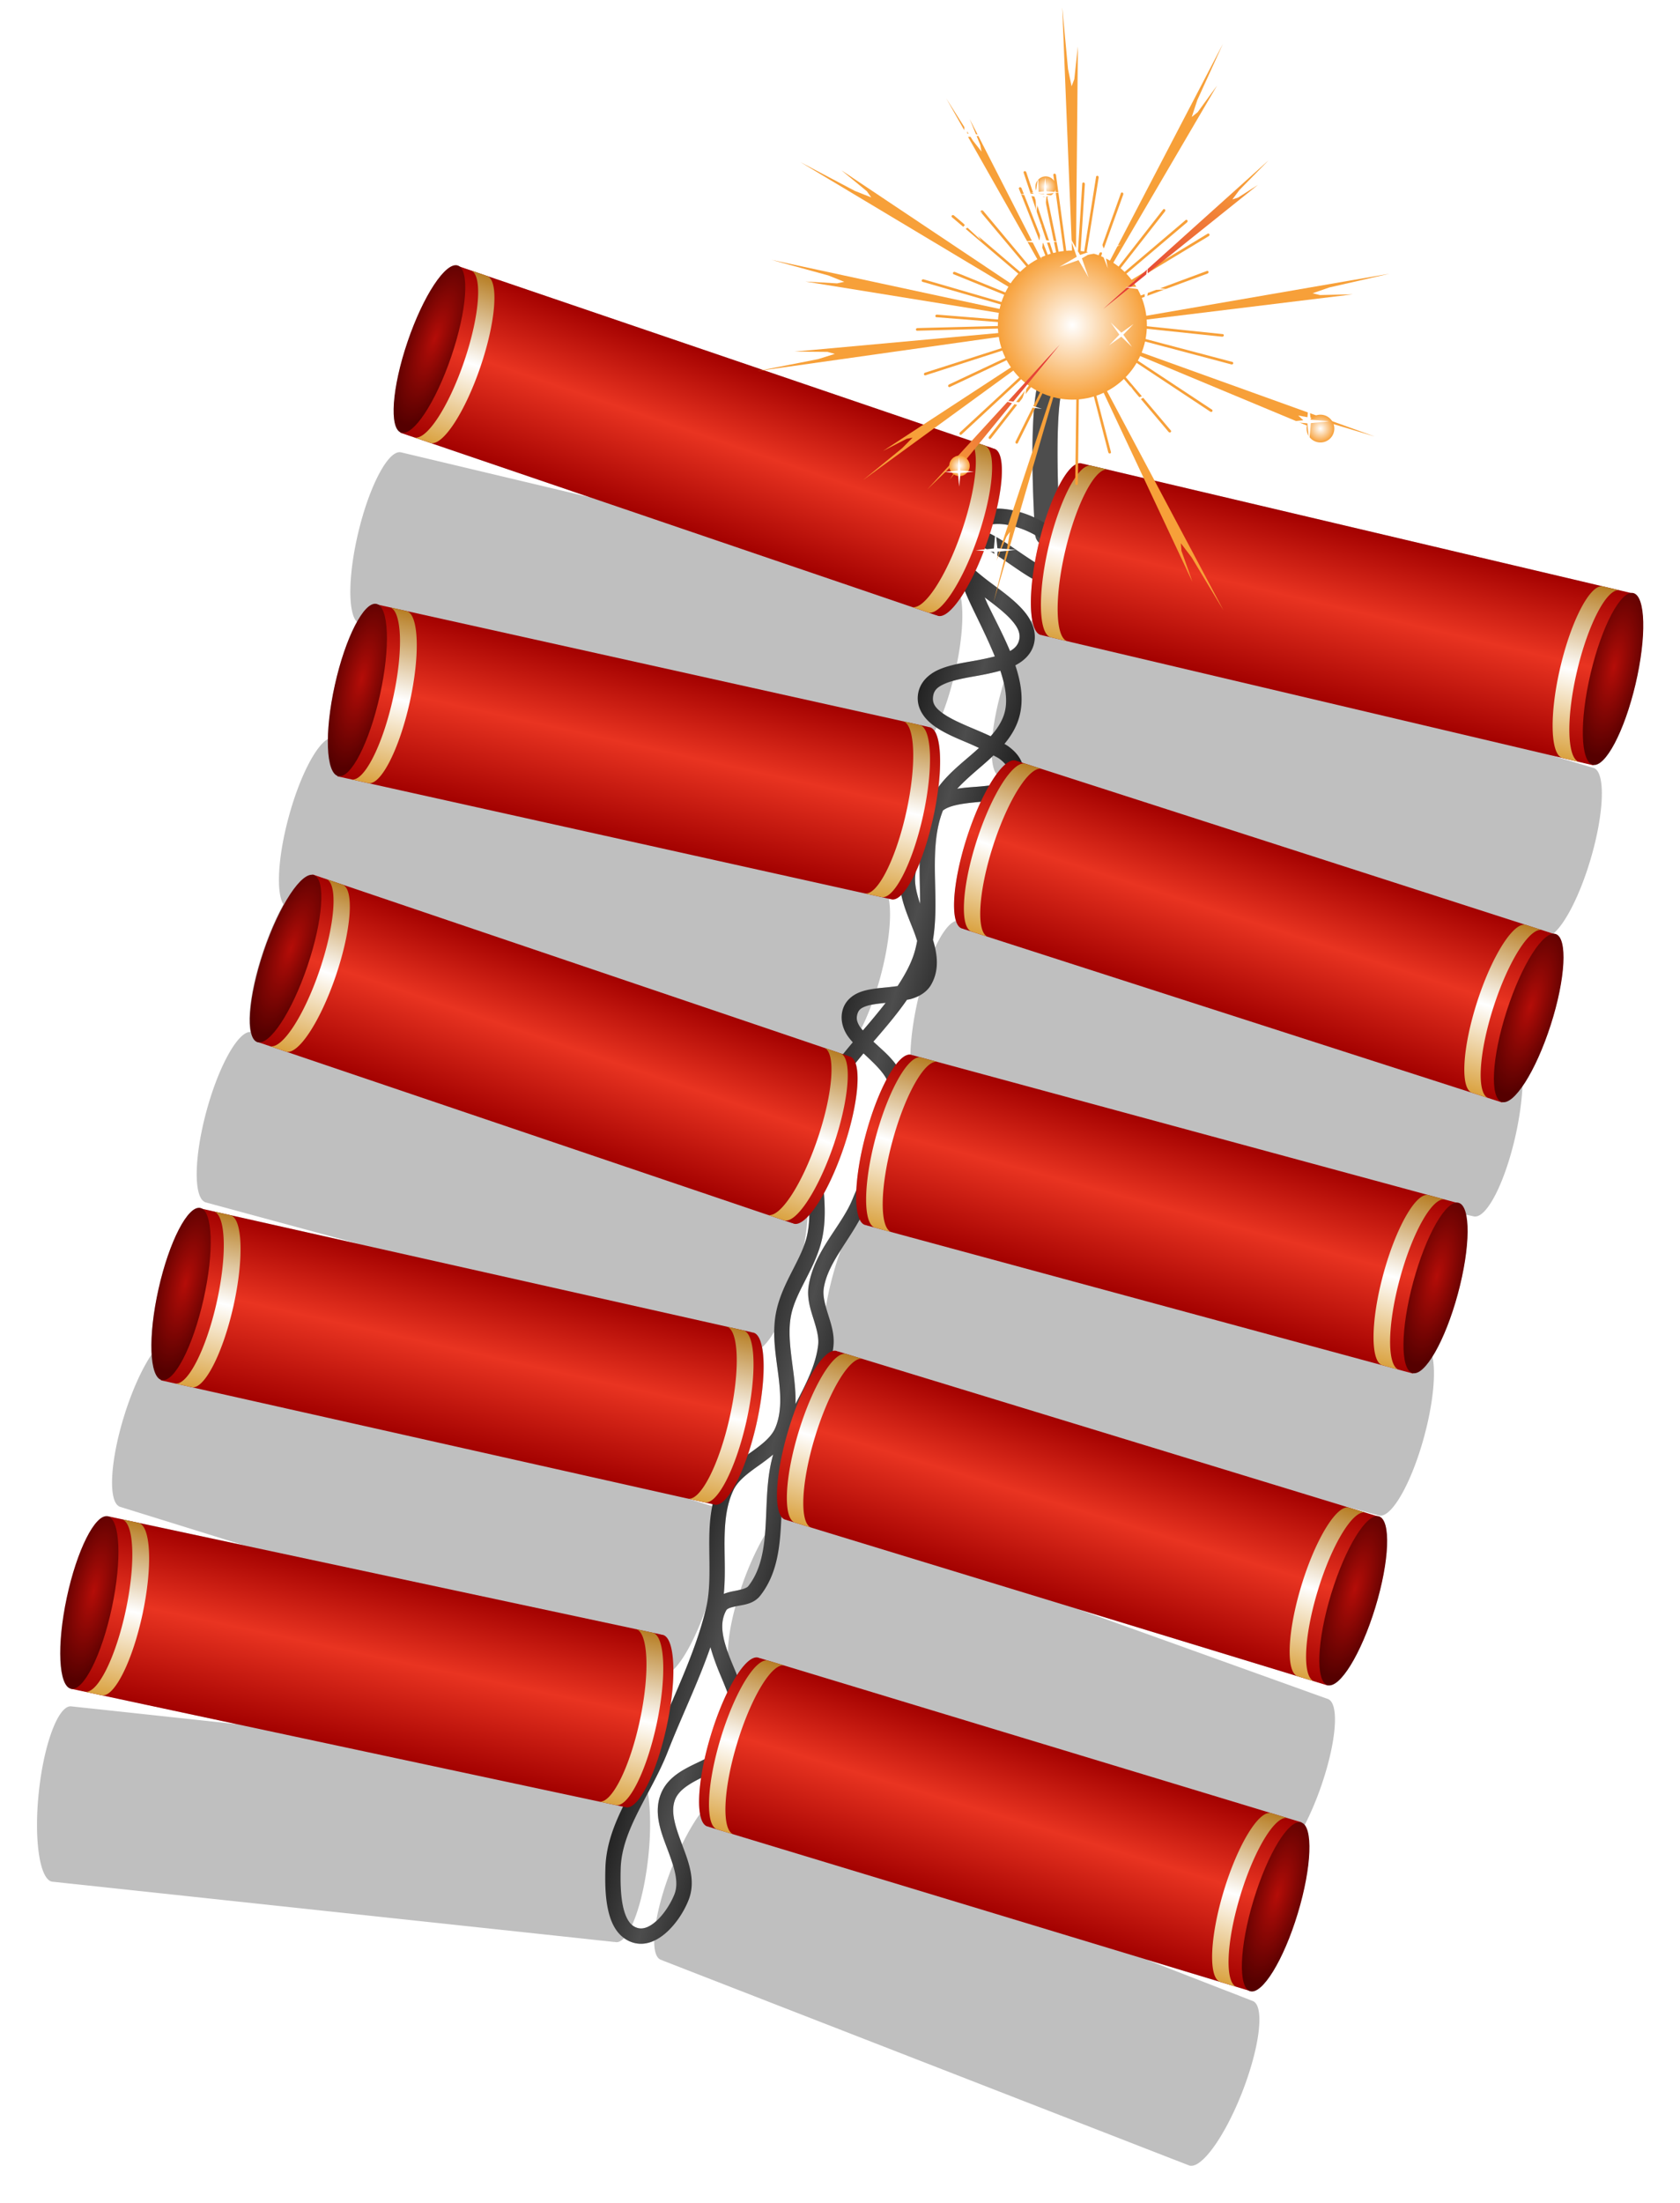
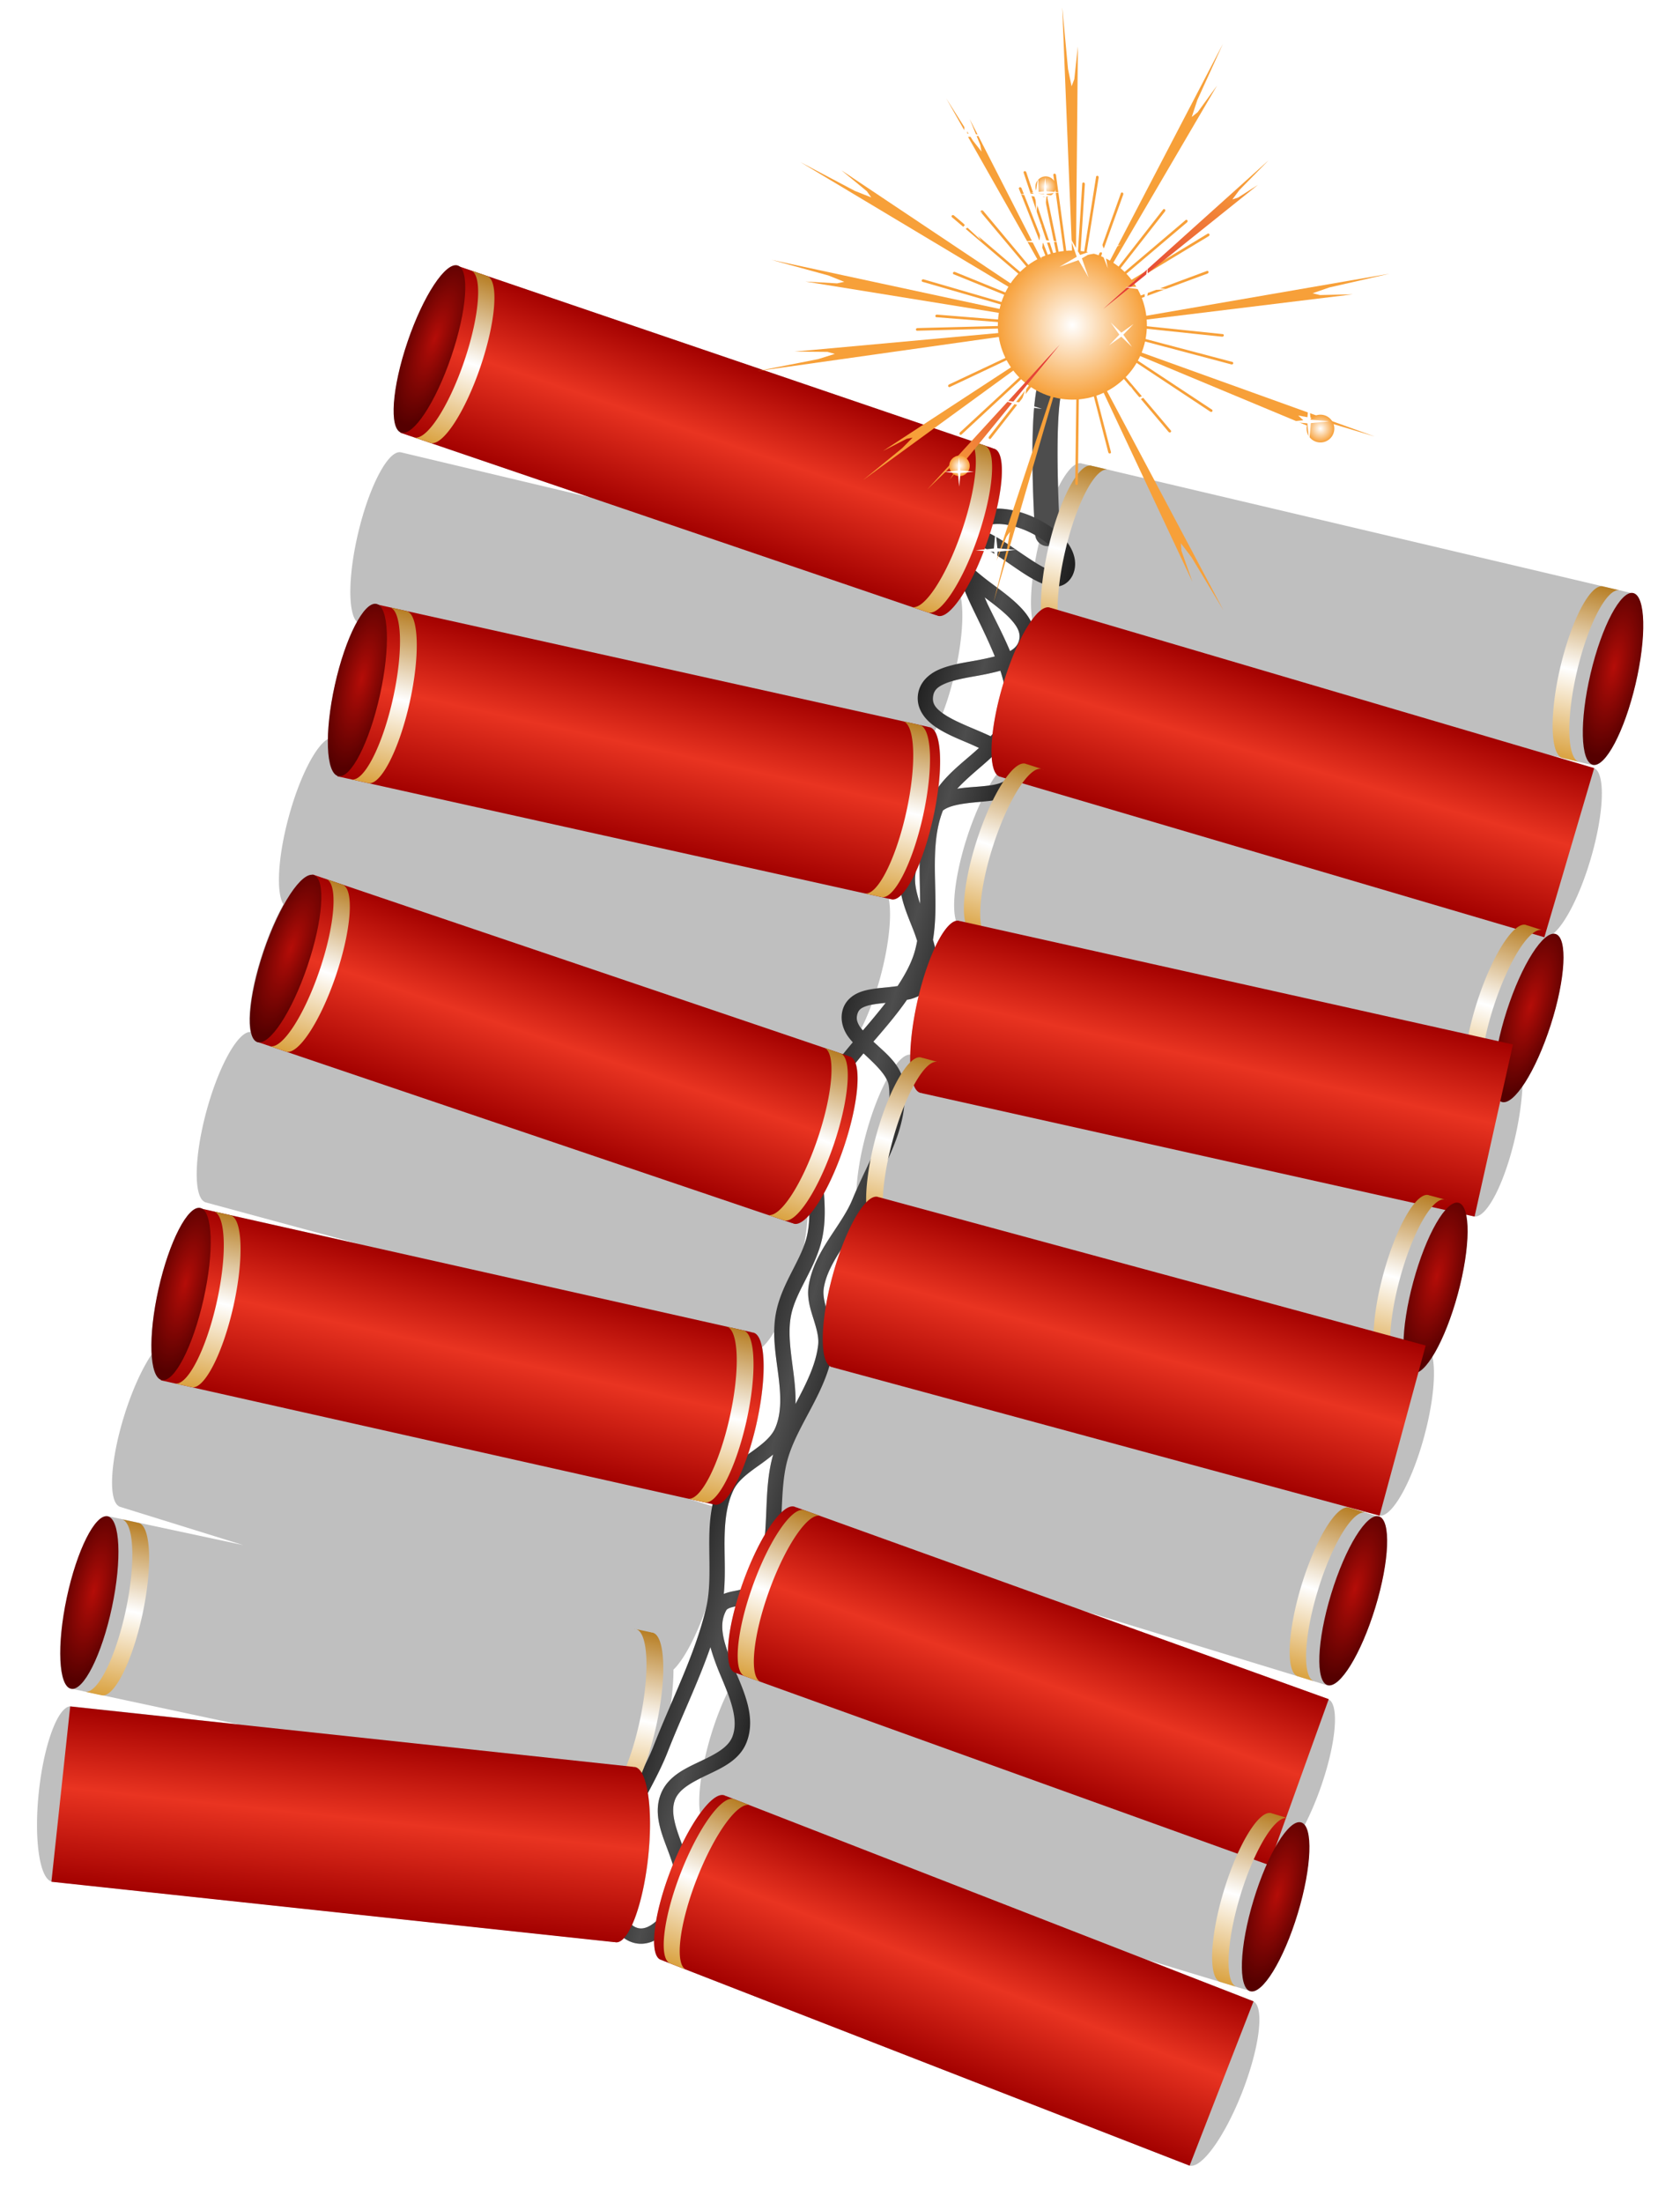
<svg xmlns="http://www.w3.org/2000/svg" xmlns:xlink="http://www.w3.org/1999/xlink" viewBox="0 0 727.53 953.34">
  <defs>
    <filter id="D" color-interpolation-filters="sRGB">
      <feGaussianBlur stdDeviation=".583" />
    </filter>
    <filter id="E" color-interpolation-filters="sRGB">
      <feGaussianBlur stdDeviation=".583" />
    </filter>
    <filter id="l" color-interpolation-filters="sRGB">
      <feGaussianBlur stdDeviation=".583" />
    </filter>
    <filter id="m" height="1.045" width="1.936" y="-.023" x="-.468" color-interpolation-filters="sRGB">
      <feGaussianBlur stdDeviation=".583" />
    </filter>
    <filter id="n" color-interpolation-filters="sRGB">
      <feGaussianBlur stdDeviation=".583" />
    </filter>
    <filter id="o" height="1.266" width="1.046" y="-.133" x="-.023" color-interpolation-filters="sRGB">
      <feGaussianBlur stdDeviation=".583" />
    </filter>
    <filter id="p" color-interpolation-filters="sRGB">
      <feGaussianBlur stdDeviation=".583" />
    </filter>
    <filter id="q" color-interpolation-filters="sRGB">
      <feGaussianBlur stdDeviation=".583" />
    </filter>
    <filter id="r" color-interpolation-filters="sRGB">
      <feGaussianBlur stdDeviation=".583" />
    </filter>
    <filter id="s" height="1.291" width="1.041" y="-.145" x="-.021" color-interpolation-filters="sRGB">
      <feGaussianBlur stdDeviation=".524" />
    </filter>
    <filter id="t" height="1.224" width="1.048" y="-.112" x="-.024" color-interpolation-filters="sRGB">
      <feGaussianBlur stdDeviation=".583" />
    </filter>
    <filter id="u" color-interpolation-filters="sRGB">
      <feGaussianBlur stdDeviation=".583" />
    </filter>
    <filter id="v" color-interpolation-filters="sRGB">
      <feGaussianBlur stdDeviation=".583" />
    </filter>
    <filter id="w" height="1.133" width="1.324" y="-.067" x="-.162" color-interpolation-filters="sRGB">
      <feGaussianBlur stdDeviation=".583" />
    </filter>
    <filter id="x" height="1.131" width="1.373" y="-.065" x="-.186" color-interpolation-filters="sRGB">
      <feGaussianBlur stdDeviation=".583" />
    </filter>
    <filter id="y" height="1.127" width="1.56" y="-.063" x="-.28" color-interpolation-filters="sRGB">
      <feGaussianBlur stdDeviation=".583" />
    </filter>
    <filter id="z" height="1.125" width="1.804" y="-.063" x="-.402" color-interpolation-filters="sRGB">
      <feGaussianBlur stdDeviation=".583" />
    </filter>
    <filter id="A" height="1.124" width="2.47" y="-.062" x="-.735" color-interpolation-filters="sRGB">
      <feGaussianBlur stdDeviation=".583" />
    </filter>
    <filter id="B" height="1.125" width="1.701" y="-.063" x="-.35" color-interpolation-filters="sRGB">
      <feGaussianBlur stdDeviation=".583" />
    </filter>
    <filter id="C" height="1.131" width="1.352" y="-.066" x="-.176" color-interpolation-filters="sRGB">
      <feGaussianBlur stdDeviation=".583" />
    </filter>
    <filter id="f" color-interpolation-filters="sRGB">
      <feGaussianBlur stdDeviation="8.948" />
    </filter>
    <filter id="F" height="1.234" width="1.144" y="-.117" x="-.072" color-interpolation-filters="sRGB">
      <feGaussianBlur stdDeviation=".583" />
    </filter>
    <filter id="G" height="1.342" width="1.132" y="-.171" x="-.066" color-interpolation-filters="sRGB">
      <feGaussianBlur stdDeviation=".583" />
    </filter>
    <filter id="H" height="2.002" width="1.125" y="-.501" x="-.062" color-interpolation-filters="sRGB">
      <feGaussianBlur stdDeviation=".583" />
    </filter>
    <filter id="I" height="1.456" width="1.128" y="-.228" x="-.064" color-interpolation-filters="sRGB">
      <feGaussianBlur stdDeviation=".583" />
    </filter>
    <filter id="J" height="1.221" width="1.148" y="-.111" x="-.074" color-interpolation-filters="sRGB">
      <feGaussianBlur stdDeviation=".583" />
    </filter>
    <filter id="K" color-interpolation-filters="sRGB">
      <feGaussianBlur stdDeviation=".583" />
    </filter>
    <filter id="L" height="1.128" width="1.463" y="-.064" x="-.232" color-interpolation-filters="sRGB">
      <feGaussianBlur stdDeviation=".583" />
    </filter>
    <filter id="M" height="1.124" width="4.618" y="-.062" x="-1.809" color-interpolation-filters="sRGB">
      <feGaussianBlur stdDeviation=".583" />
    </filter>
    <filter id="N" height="1.138" width="1.271" y="-.069" x="-.136" color-interpolation-filters="sRGB">
      <feGaussianBlur stdDeviation=".583" />
    </filter>
    <filter id="O" color-interpolation-filters="sRGB">
      <feGaussianBlur stdDeviation=".583" />
    </filter>
    <filter id="P" color-interpolation-filters="sRGB">
      <feGaussianBlur stdDeviation=".583" />
    </filter>
    <filter id="Q" height="1.282" width="1.137" y="-.141" x="-.068" color-interpolation-filters="sRGB">
      <feGaussianBlur stdDeviation=".583" />
    </filter>
    <filter id="R" height="1.386" width="1.13" y="-.193" x="-.065" color-interpolation-filters="sRGB">
      <feGaussianBlur stdDeviation=".583" />
    </filter>
    <filter id="S" height="3.602" width="1.124" y="-1.301" x="-.062" color-interpolation-filters="sRGB">
      <feGaussianBlur stdDeviation=".583" />
    </filter>
    <filter id="T" height="2.241" width="1.124" y="-.62" x="-.062" color-interpolation-filters="sRGB">
      <feGaussianBlur stdDeviation=".583" />
    </filter>
    <filter id="U" height="1.421" width="1.129" y="-.211" x="-.064" color-interpolation-filters="sRGB">
      <feGaussianBlur stdDeviation=".583" />
    </filter>
    <filter id="V" height="1.318" width="1.134" y="-.159" x="-.067" color-interpolation-filters="sRGB">
      <feGaussianBlur stdDeviation=".583" />
    </filter>
    <filter id="W" color-interpolation-filters="sRGB">
      <feGaussianBlur stdDeviation=".583" />
    </filter>
    <filter id="X" color-interpolation-filters="sRGB">
      <feGaussianBlur stdDeviation=".583" />
    </filter>
    <filter id="Y" height="1.408" width="1.408" y="-.204" x="-.204" color-interpolation-filters="sRGB">
      <feGaussianBlur stdDeviation="3.358" />
    </filter>
    <linearGradient id="j" y2="530.73" xlink:href="#a" gradientUnits="userSpaceOnUse" x2="-151.09" y1="530.73" x1="-253.66" />
    <linearGradient id="k" y2="530.73" xlink:href="#a" gradientUnits="userSpaceOnUse" x2="-151.09" gradientTransform="translate(0 -306)" y1="530.73" x1="-253.66" />
    <linearGradient id="g" y2="677.25" gradientUnits="userSpaceOnUse" x2="-109.8" y1="677.25" x1="-188">
      <stop offset="0" stop-color="#1a1a1a" />
      <stop offset=".5" stop-color="#4d4d4d" />
      <stop offset="1" stop-color="#1a1a1a" />
    </linearGradient>
    <linearGradient id="b" y2="273.47" gradientUnits="userSpaceOnUse" x2="680.59" gradientTransform="translate(-831.7 103.47)" y1="273.47" x1="578.03">
      <stop offset="0" stop-color="#a30100" />
      <stop offset=".539" stop-color="#e93421" />
      <stop offset="1" stop-color="#a30100" />
    </linearGradient>
    <linearGradient id="a">
      <stop offset="0" stop-color="#daa240" />
      <stop offset=".5" stop-color="#fff" />
      <stop offset="1" stop-color="#b77e24" />
    </linearGradient>
    <linearGradient id="e" y2="22.561" gradientUnits="userSpaceOnUse" y1="-20.263" x2="591.05" x1="615.41">
      <stop offset="0" stop-color="#f7a039" />
      <stop offset="1" stop-color="#e23335" />
    </linearGradient>
    <linearGradient id="h" y2="273.47" xlink:href="#b" gradientUnits="userSpaceOnUse" x2="680.59" gradientTransform="translate(-831.7 103.47)" y1="273.47" x1="578.03" />
    <linearGradient id="aa" y2="22.561" xlink:href="#e" gradientUnits="userSpaceOnUse" x2="591.05" y1="-20.263" x1="615.41" />
    <radialGradient id="d" gradientUnits="userSpaceOnUse" cy="41.573" cx="703.83" r="19.751">
      <stop offset="0" stop-color="#fff" />
      <stop offset="1" stop-color="#f7a039" />
    </radialGradient>
    <radialGradient id="c" gradientUnits="userSpaceOnUse" cy="127.53" cx="813.59" gradientTransform="matrix(1.039 .021 -.007 .402 -31.063 56.689)" r="47.299">
      <stop offset="0" stop-color="#b40d08" />
      <stop offset="1" stop-color="#500" />
    </radialGradient>
    <radialGradient id="i" xlink:href="#c" gradientUnits="userSpaceOnUse" cy="127.53" cx="813.59" gradientTransform="matrix(1.039 .021 -.007 .402 -31.063 56.689)" r="47.299" />
    <radialGradient id="Z" xlink:href="#d" gradientUnits="userSpaceOnUse" cy="41.573" cx="703.83" r="19.751" />
  </defs>
  <path style="block-progression:tb;text-indent:0;text-transform:none" d="M-154.09 119.53a7.25 7.25 0 00-2.781.719 7.25 7.25 0 00-4.094 6.156s-2.448 34.026.063 52.938c2.711 20.423 12.64 52.341 17.687 67.75-3.986-.658-8.026-.966-11.969-.813-1.765.07-3.516.22-5.218.47-1.746.254-3.468.595-5.125 1.062-.757-19.094-4.736-32.858-10.406-33.22-.255-.016-.527.025-.782.063v-.093l-5.218-.344c-.041-.003-.084 0-.125 0l-.657-.031v-.032l-9.125-.562h-.062l-.781-.063-294.62-18.719c-.03-.002-.063.001-.094 0l-.688-.03v-.032l-9.187-.594c.09.006.162.05.25.063l-.469-.032c.071 0 .15-.035.219-.031l-.781-.031-6.813-.406c-.094-.014-.186-.057-.281-.063-.095-.006-.187-.001-.281 0h-.22v.031c-7.24.554-14.4 22.69-16.155 50.312s2.544 50.471 9.656 51.938V296l8.344.531.375.031 107.62 6.844-95.031 2.969h-.125c-.041 0-.083.028-.125.031h-.656l-9.063.281h-.156l-.781.031-7.094.22c-.053.001-.103.026-.156.03h-.344V307c-7.156 1.234-12.182 23.959-11.312 51.625.806 25.654 6.401 46.756 12.969 50.312-2.408 9.524-3.593 23.432-2.875 38.906.546 11.785 2.126 22.582 4.281 31.156-5.84 5.58-10.188 25.739-10.188 49.75 0 24.192 4.405 44.443 10.312 49.844-2.036 8.206-3.575 18.226-4.25 29.125-1.306 21.097.926 39.402 5.219 47.53-7.076 1.485-12.72 23.826-12.72 51.189 0 27.68 5.778 50.24 12.97 51.25v.062h93.062l-76.812 3.375h-.031l-.75.031-9.22.407h-.062l-.718.03-7.063.313c-.03.001-.063-.002-.094 0l-.406.031v.032c-7.14 1.324-11.904 24.097-10.688 51.75.659 14.978 2.933 28.344 6.031 37.594-3.202 9.293-5.527 23.097-6.093 38.625-1.01 27.66 3.913 50.417 11.062 51.688v.062l75.406 2.75-62.125 3.375h-.032l-.75.031-9.187.5-.781.063-7.094.375h-.063l-.437.031v.031c-7.126 1.4-11.63 24.236-10.125 51.875 1.504 27.637 8.452 49.818 15.688 50.437v.063l7.875-.437.5-.031 9.187-.5 81.938-4.438-79.719 12.656-9.125 1.469-.75.125-7 1.094c-.041.01-.084.023-.125.03l-.375.063v.03c-6.944 2.124-9.07 25.319-4.718 52.657 4.351 27.334 13.584 48.694 20.844 48.562v.03l.5-.061c.043-.01.082-.023.125-.031l17.5-2.782c.031 0 .062-.025.093-.03l291.45-46.4.438-.064 6.187-.968 3.25-.532 5.938-.937-.031-.094c.256.013.56.01.812-.031 1.537-.245 2.825-1.48 3.906-3.531 1.88.722 3.897 1.163 6.031 1.187 4.41.05 8.172-1.682 11.312-4.312 1.548 5.85 3.823 9.42 6.625 9.718.254.027.526.026.782 0v.094l313.81 33.5 5.593.594h.094l.688.062 7.53.813v-.031c7.258-.243 15.376-22.072 18.313-49.594 2.937-27.522-.395-50.543-7.438-52.313v-.031l-7.53-.813-.657-.062-.313-.03c.064 0 .125-.01.188 0l-9.156-.97-.657-.062c-.042-.01-.082-.027-.125-.03-.062-.01-.124 0-.187 0l-48.625-5.188 63.844 1.875v-.063c7.218-.796 13.622-23.176 14.438-50.844.734-24.9-3.31-45.772-9.344-50.594 1.393-6.656 2.516-14.121 3.156-22.094 2.215-27.59-1.726-50.51-8.812-52.094v-.063l-7.563-.593-.78-.063-9.188-.75-137.47-11.03 144.22 4.562.78.03 7.563.25v-.062c7.229-.737 13.683-23.119 14.562-50.812.879-27.666-4.125-50.388-11.28-51.625v-.03l-.5-.032h-.126l-6.968-.219-.782-.031-9.218-.281-.78-.03c-.032-.001-.063 0-.094 0l-3.938-.125h22.281v-.031c7.192-1.009 12.938-23.57 12.938-51.25 0-20.211-3.078-37.676-7.53-46.031 2.858-9.405 4.687-23.282 4.687-38.812 0-20.164-3.064-37.623-7.5-46l5.28-.25v-.063c7.134-1.35 11.847-24.14 10.595-51.78-.48-10.61-1.776-20.422-3.594-28.532 3.281-9.26 5.714-22.998 6.438-38.469 1.292-27.649-3.396-50.468-10.531-51.812v-.031l-.5-.031c-.032-.001-.063 0-.094 0l-1.25-.063c5.198-7.292 9.178-25.836 9.656-47.656.606-27.673-4.645-50.333-11.812-51.5v-.031h-.312c-.064-.005-.124-.03-.188-.031-.064-.001-.124.03-.187.031l-6.88-.16v-.031h-.813l-9.19-.23v.031l-.781-.031h-.031l-8.157-.188 25.656-.843v-.063c7.154-1.248 12.138-23.992 11.22-51.656-.92-27.663-7.405-49.977-14.626-50.75v-.062l-7.593.25-.782.03-9.218.313-295.84 9.844v-.031l-.782.031c.072-.002.145.028.22.031h-.47c.084-.009.166-.028.25-.031l-9.187.313v.03h-.781c-.041.002-.085.03-.125.032l-5.125.156.03.094c-.253-.045-.557-.102-.812-.094-3.956.132-7.262 6.82-9.375 17.281-4.882-16.154-10.538-36.483-12.25-49.375-2.008-15.129.063-50.094.063-50.094a7.25 7.25 0 00-7.594-7.812zm1.469 135.62c.754.01 1.516.051 2.281.094 3.06.17 6.181.612 9.188 1.312.413.096.81.207 1.218.313a7.25 7.25 0 003.281 3.656c.007.241-.008.477 0 .719.125 3.752.37 7.39.688 10.906-3.339-1.007-7.016-2.26-10.75-3.563-6.302-2.2-12.773-4.494-18.875-5.687.086-1.927.129-3.823.156-5.688 1.821-.747 3.946-1.31 6.313-1.656a41.567 41.567 0 016.5-.406zm-13.562 16.75c4.878 1.1 10.712 3.063 16.53 5.094 5.045 1.76 10.064 3.54 14.813 4.75 1.424 9.586 3.555 17.627 6.062 23-.153.393-.288.804-.437 1.219-1.96-2.18-4.35-4.052-6.875-5.657-6.34-4.03-14.05-6.942-21.281-9.78-3.932-1.545-7.445-3.079-10.625-4.626a177.483 177.483 0 001.812-14zm-4.719 27.125c2.618 3.394 5.465 6.783 8.437 10.188 6.324 7.242 12.695 14.588 18.281 21.875-3.511 1.996-7.364 3.959-11.53 5.906-2.908 1.36-5.831 2.744-8.657 4.219-1.033-16.347-4.016-30.243-7.844-38 .455-1.33.891-2.703 1.313-4.188zm12 .469c6.684 2.63 13.31 5.322 18.062 8.344 5.167 3.285 7.703 6.366 7.813 10.344.08 2.914-1.033 5.25-3.438 7.593-6.073-7.808-13.048-15.263-19.312-22.438-1.15-1.317-2.03-2.546-3.125-3.843zm20 38.78a82.514 82.514 0 013.687 6.126c-.02.626-.048 1.243-.062 1.875-.233 10.618.387 20.473 1.656 28.688-.244.53-.487 1.064-.75 1.594-3.344-.592-6.755-1.07-10.156-1.532-7.535-1.02-14.903-2.072-20.062-4l-.25-.093c.621-6.003.9-12.655.813-19.72 3.446-2.08 7.667-4.101 12.062-6.156 4.427-2.07 8.867-4.31 13.062-6.78zM-166.09 379.9c6.296 2.086 13.433 2.997 20.375 3.937 2.284.31 4.385.69 6.563 1.031a220.341 220.341 0 01-3.313 5.063c-4.852 7.144-10.201 14.585-13.469 23-2.255-15.21-6.22-26.81-10.625-30.75.156-.748.326-1.494.469-2.281zm35.53 8.1c1.516 4.46 3.304 7.612 5.313 9a73.478 73.478 0 00-2.376 7.375 93.437 93.437 0 01-4.562 1.812c-4.096 1.505-8.68 2.966-13.031 4.938 2.778-5.33 6.38-10.674 10.125-16.188a209.81 209.81 0 004.531-6.938zm.688 26.812c-1.168 6.694-2.033 14.205-2.407 22.188-1.032 22.069 1.74 41.054 6.531 48.5-3.338 1.83-6.04 8.532-7.718 18.188a63.706 63.706 0 00-2.344-4.031c-1.145-11.32-4.497-22.273-7.656-32.906-4.239-14.267-7.907-27.954-6.438-41.22 3.155-4.319 11.406-7.54 20.031-10.718zm-25.1 43.69a301.464 301.464 0 002.968 10.78c1.207 4.063 2.387 8.08 3.47 12.063-3.466-5.221-6.334-10.353-7.063-15.344-.082-.559-.15-1.125-.22-1.688.315-1.835.608-3.78.845-5.812zm-5.438 20.78c3.486 6.832 8.478 12.904 12.719 18.72 1.161 1.592 2.147 3.104 3.156 4.625.237 3.146.345 6.274.094 9.375-.52 6.402-2.175 12.696-4.219 18.969a165.39 165.39 0 01-6.937 2.781c-1.41.533-2.837 1.054-4.25 1.625.073-2.172.125-4.377.125-6.625 0-19.786-2.919-36.948-7.22-45.5l.938-.031-.03-.094c.253.042.525.074.78.063 1.768-.082 3.409-1.467 4.844-3.907zm25.16 53.97c.032 1.181.07 2.363.125 3.563.525 11.592 2.005 22.212 4.094 30.72-2.413.382-4.642 3.198-6.563 7.812-4.816-3.938-10.764-6.617-15.875-9.313-.113-.06-.2-.127-.312-.187.024-.051.038-.105.062-.156 4.44-9.23 8.913-18.658 12.406-28.438.66-.348 1.362-.617 2-1a26.627 26.627 0 004.063-3zm-17.562 8.97c-2.643 6.295-5.527 12.595-8.594 18.969-.383-.28-.795-.533-1.187-.813.915-4.448 1.632-9.48 2.125-14.938 2.202-1.101 4.848-2.152 7.656-3.219zm-4.75 31.719c6.889 3.632 13.439 7.119 17 11.125-2.063 9.014-3.344 20.777-3.344 33.688 0 12.542 1.198 24.027 3.156 32.938-.299 1.95-.57 3.897-.812 5.843-2.106 16.931-13.688 34.855-11.438 55.312.774 7.037 4.444 12.628 7.656 17.656s5.982 9.538 6.656 13.97c1.783 11.706-.901 23.96-3.75 36.718-1.429-6.075-3.687-11.953-6.03-17.625-4.514-10.922-9.235-21.325-9.938-31.5-1.012-14.635 6.863-30.679 5.718-48.562-.56-8.748-2.989-16.97-5.812-24.906 1.995-8.147 3.49-18.055 4.156-28.812 1.404-22.673-1.251-42.133-6.187-49.188a292.32 292.32 0 012.968-6.656zm-11.312 3.437c-.019.043-.044.082-.063.125h-.03c.031-.04.061-.084.093-.125zm5.469 95.594c.923 3.713 1.576 7.41 1.812 11.094.148 2.315.064 4.677-.156 7.063-.507-6.183-1.335-11.852-2.375-16.781.245-.438.478-.894.719-1.375zm23.03 14.72a187.473 187.473 0 00-.655 15.905c0 6.494.329 12.688.906 18.406-2.092-3.54-3.67-6.843-4.031-10.125-.859-7.803 1.172-15.797 3.78-24.188zm-25 56.124c2.145 8.122 5.635 15.768 8.688 23.156 4.413 10.68 7.87 20.683 6.563 30.531-.799 6.017-5.089 11.595-10.188 17.781-.368.446-.752.892-1.125 1.344.333-5.781.413-12.016.125-18.562-.823-18.704-4.154-34.948-8.469-43.72 1.642-2.401 3.147-6.02 4.406-10.53zm18.095 69.062c-.244 14.126 3.858 28.037 6.594 41.188.36 1.732.698 3.46 1 5.156-2.327 8.358-4.15 18.756-5.063 30.125-.119 1.48-.197 2.925-.281 4.375a56.632 56.632 0 01-3.094 1.625c-1.824.89-3.788 1.897-5.687 3.344-1.521-9.044-4.302-17.765-6.657-26.219-3.27-11.742-5.67-22.884-3.718-33.594 1.098-6.028 5.613-11.706 10.75-17.938 2.082-2.527 4.21-5.216 6.156-8.062zm-26.438 37.062c.019.418.035.834.062 1.25l-5.937-.219-9.125-.343h-.094l-.312-.032.656-.03 9.219-.407 5.53-.219zm28.344 54c-.028 10.901 1.005 20.321 2.812 27.031-1.937-2.758-3.634-5.448-4.937-8.094-2.607-5.291-3.67-10.103-2.469-15.219.148-.63.449-1.093 1.406-1.844.736-.577 1.894-1.214 3.188-1.875zm-16.25 5.313c.005.125.027.25.031.375.578 19.6-2.332 39.36-5.188 59.375-.902-7.527-2.204-14.384-3.78-20.125 4.297-7.26 7.727-22.026 8.937-39.625zm8.406 21.312c2.934 4.98 6.378 9.748 9.969 14.344 2.272 2.907 4.473 5.752 6.5 8.562-1.474 7.738-2.493 16.816-2.781 26.594-.147 4.97-.087 9.758.125 14.312-.66.577-1.315 1.162-2 1.75-7.355 6.311-16.02 13.293-17.312 24.281-1.402 11.913 5.892 21.552 12.156 30.25 1.965 2.729 3.794 5.365 5.406 7.938-.107.883-.217 1.76-.313 2.656-1.252 11.729-1.355 22.605-.531 31.406-2.816 4.333-6.022 6.725-9.375 6.687-1.32-.015-2.483-.282-3.594-.812 1.629-9.764 1.33-24.477-1.25-40.687-2.29-14.39-5.945-27.088-9.937-35.906 1.946-8.582 3.916-17.344 4.875-26.25 2.304-21.402 6.522-43.061 8.062-65.125zm18.719 11.03l.719.063c-.064.193-.124.397-.188.594-.174-.222-.358-.436-.531-.656zm-4.031 63.813c1.016 8.531 2.709 15.582 4.844 20.219-2.08 5.488-3.983 12.355-5.47 20.062l-.155-.22c-6.258-8.688-11.455-16.412-10.562-24 .671-5.71 5.338-10.727 11.344-16.062z" opacity=".5" fill-opacity=".996" filter="url(#f)" color="#000" transform="rotate(15.164 20.04 2286.45) scale(.744)" />
  <path d="M462.737 130.204a5.395 5.395 0 00-4.135 3.619s-8.379 23.958-10.257 38.029c-2.75 20.599-.072 59.139-.072 59.139a5.395 5.395 0 1010.748-.695s-2.363-39.24.01-57.025c1.502-11.256 9.786-35.956 9.786-35.956a5.395 5.395 0 00-6.08-7.112z" style="block-progression:tb;text-indent:0;text-transform:none" fill-opacity=".996" color="#000" fill="#4d4d4d" />
  <path d="M-155.19 246.28c-1.765.069-3.516.22-5.219.469-6.81.994-13.174 3.458-17.312 8.5-2.542 3.097-4.173 6.415-5.031 9.812-1.867 1.453-3.415 3.407-4.281 5.781-1.326 3.632-1.277 7.445.062 10.625s3.683 5.622 6.406 7.657c1.432 1.069 3.013 2.02 4.657 2.937 3.76 5.753 8.435 11.428 13.438 17.156 6.323 7.243 12.695 14.588 18.28 21.875-3.51 1.996-7.364 3.959-11.53 5.906-6.323 2.956-12.804 5.926-17.906 10.031-5.103 4.106-8.966 10.188-7.907 17.406 1.123 7.65 7.185 12.45 13.844 14.938 6.66 2.489 14.443 3.45 21.97 4.47 2.284.309 4.385.689 6.562 1.03a220.341 220.341 0 01-3.313 5.063c-6.582 9.694-14.112 19.912-16.062 32.406-7.806 13.629-7.997 30.418-5.875 44.938 1.77 12.1 10.153 21.715 16.72 30.719 1.16 1.592 2.146 3.105 3.156 4.625.236 3.147.345 6.274.093 9.375-.519 6.403-2.174 12.696-4.218 18.969a165.39 165.39 0 01-6.938 2.781c-4.39 1.66-8.935 3.348-12.812 6.031-3.878 2.683-7.224 6.923-7.469 12.375-.25 5.594 2.43 10.366 5.97 13.72 1.406 1.332 3.006 2.414 4.624 3.5-6.746 14.393-12.809 29.317-13.438 45.687-.494 12.863 3.702 24.674 7.938 36s8.495 22.195 9.187 33c.938 14.654-6.925 30.702-5.687 48.594.858 12.41 6.18 23.634 10.594 34.312 4.412 10.68 7.87 20.683 6.562 30.531-.799 6.017-5.089 11.595-10.188 17.781-5.099 6.186-10.97 12.92-12.625 22-2.371 13.012.56 25.546 3.906 37.562 3.347 12.017 7.108 23.612 7.438 34.781.825 27.96-5.421 56.241-8.531 85.125-2.555 23.721-14.825 49.574-8.5 75.812 1.631 6.768 3.938 15.558 7.875 23.094 1.968 3.768 4.35 7.263 7.5 9.97s7.23 4.572 11.78 4.624c8.01.091 13.933-5.664 17.75-12.094 3.818-6.43 6.032-14.018 6.72-20.469 1.269-11.917-6.055-21.53-12.313-30.219-6.257-8.689-11.455-16.413-10.562-24 .778-6.606 6.89-12.277 14.25-18.594 7.36-6.316 15.982-13.307 17.188-24.312 1.679-15.32-8.86-27.739-17.78-39.156-4.461-5.708-8.675-11.24-11.282-16.531-2.607-5.292-3.67-10.103-2.468-15.219.148-.63.448-1.093 1.406-1.844.957-.75 2.525-1.58 4.344-2.469 3.637-1.775 8.805-3.727 11.156-9.25 5.816-13.667 3.969-28.02 1.093-41.844s-6.766-27.397-6.437-39.78c.574-21.635 12.285-44.697 8.531-69.345-1.058-6.945-4.786-12.424-7.969-17.406-3.183-4.982-5.828-9.442-6.312-13.844-1.794-16.305 8.978-33.48 11.438-53.25 2.852-22.932 12.518-49.578 2.531-73.688-4.179-10.088-14.859-14.465-23.281-18.906-.114-.06-.2-.127-.312-.187.024-.051.038-.105.062-.156 4.44-9.229 8.913-18.658 12.406-28.438.66-.348 1.362-.616 2-1 4.148-2.496 8.02-6.106 9.344-11.375 2.346-9.341-1.082-17.647-5.844-25.22-1.144-11.318-4.497-22.272-7.656-32.905-4.239-14.267-7.907-27.954-6.438-41.22 3.251-4.45 11.907-7.727 20.812-11 4.651-1.708 9.222-3.479 13-6.405s6.686-7.696 6.25-13.25c-.301-3.845-1.899-7.282-4.28-9.813-2.383-2.53-5.403-4.23-8.657-5.5-.857-.335-1.792-.56-2.688-.844 2.527-5.503 4.266-11.368 4.22-17.812-.073-9.925-4.245-19.165-10.063-27.938 4.202-3.864 7.358-8.83 7.188-15-.217-7.846-5.629-13.625-11.97-17.656-6.34-4.03-14.05-6.942-21.28-9.78-4.723-1.855-8.888-3.7-12.531-5.563-1.151-1.905-2.123-3.752-2.875-5.532-1.28-3.026-1.883-5.679-1.938-8.25 1.19-.167 2.601-.241 4.406-.03 5.482.637 13.084 3.2 20.656 5.843 7.573 2.643 15.076 5.377 21.72 6.062 3.32.343 6.6.255 9.624-1.375s5.135-5.05 5.594-8.78c.821-6.67-2.795-12.556-7.812-16.595-5.017-4.038-11.578-6.804-18.594-8.437-5.262-1.225-10.766-1.8-16.062-1.594zm4.844 8.969c3.06.17 6.18.612 9.187 1.312 6.013 1.4 11.536 3.85 15.062 6.688 3.526 2.838 4.91 5.488 4.531 8.562-.21 1.705-.414 1.733-.968 2.031-.554.299-2.122.621-4.5.375-4.756-.49-12.104-2.978-19.688-5.625-7.583-2.646-15.437-5.451-22.562-6.28-.817-.096-1.602-.056-2.406-.094.316-.444.472-.86.843-1.313 2.09-2.547 6.271-4.549 11.72-5.344 2.723-.397 5.72-.483 8.78-.312zm-8.563 44.25c6.685 2.63 13.31 5.322 18.062 8.344 5.167 3.285 7.703 6.366 7.813 10.344.08 2.914-1.032 5.25-3.438 7.593-6.073-7.808-13.048-15.263-19.312-22.438-1.15-1.317-2.03-2.546-3.125-3.843zm20 38.78c5.15 7.805 8.698 15.453 8.75 22.689.039 5.305-1.661 10.447-4.219 15.594-3.344-.592-6.754-1.07-10.156-1.531-7.534-1.021-14.903-2.072-20.062-4-5.159-1.929-7.578-3.936-8.156-7.875-.555-3.781.921-6.132 4.72-9.188s9.76-5.96 16.061-8.906c4.428-2.07 8.868-4.311 13.062-6.781zm9.031 48.595c1.263.344 2.78.584 3.844 1 2.46.96 4.273 2.077 5.407 3.281 1.133 1.204 1.75 2.412 1.906 4.406.205 2.613-.53 3.764-2.813 5.531-2.282 1.768-6.203 3.458-10.656 5.094-4.095 1.505-8.68 2.966-13.03 4.938 2.777-5.33 6.38-10.674 10.124-16.188 1.78-2.62 3.534-5.312 5.219-8.063zm-26.594 65.594c1.313 5.68 2.831 11.298 4.47 16.812 1.206 4.062 2.386 8.08 3.468 12.062-3.465-5.221-6.333-10.353-7.062-15.344-.647-4.424-.878-8.98-.875-13.531zm3.657 89.75c-2.643 6.295-5.527 12.595-8.594 18.969-.813-.594-1.746-1.186-2.375-1.781-2.346-2.222-3.314-4.021-3.188-6.844.106-2.35 1.068-3.7 3.625-5.469 2.48-1.715 6.353-3.287 10.531-4.875zm-4.75 31.719c8.701 4.588 16.893 8.941 19.156 14.406 8.251 19.92-.127 44.826-3.156 69.188-2.106 16.93-13.688 34.855-11.438 55.312.774 7.037 4.444 12.628 7.656 17.656s5.981 9.538 6.656 13.969c1.783 11.707-.902 23.96-3.75 36.719-1.43-6.076-3.687-11.953-6.031-17.625-4.513-10.922-9.234-21.325-9.938-31.5-1.012-14.635 6.864-30.68 5.719-48.562-.814-12.707-5.564-24.336-9.75-35.531s-7.816-21.914-7.406-32.594c.54-14.08 5.888-27.643 12.28-41.438zm10.28 238.94c-.243 14.126 3.859 28.037 6.595 41.188 2.776 13.346 4.09 25.63-.563 36.562-.562 1.321-3.094 2.873-6.875 4.719-1.824.89-3.788 1.896-5.688 3.343-1.52-9.044-4.301-17.765-6.656-26.219-3.27-11.742-5.67-22.884-3.718-33.594 1.098-6.028 5.613-11.706 10.75-17.938 2.082-2.527 4.21-5.216 6.156-8.062zm-5.937 117.69c2.935 4.98 6.378 9.748 9.969 14.344 8.988 11.502 17.123 22.149 15.969 32.688-.724 6.605-6.77 12.22-14.125 18.53-7.354 6.312-16.02 13.294-17.312 24.282-1.402 11.913 5.892 21.552 12.156 30.25s11.529 16.488 10.719 24.094c-.544 5.109-2.532 11.876-5.5 16.875-2.968 4.999-6.417 7.76-10.031 7.719-2.316-.026-4.141-.818-6.063-2.47s-3.779-4.228-5.406-7.343c-3.254-6.23-5.537-14.477-7.125-21.062-5.358-22.226 5.905-46.937 8.688-72.781 2.304-21.402 6.522-43.061 8.062-65.125z" style="block-progression:tb;text-transform:none;text-indent:0" color="#000" fill="url(#g)" transform="rotate(15.164 20.04 2286.45) scale(.744)" />
  <path d="M-253.67 205.04v329.59h.094a3.865 3.865 0 00-.094.781c0 7.424 22.959 13.438 51.281 13.438s51.281-6.013 51.281-13.438c0-.255-.04-.53-.094-.781h.094V205.04h-102.56z" fill="url(#h)" transform="scale(.744) rotate(-71.198 22.241 -111.552)" />
  <path d="M854.36 123.97c0 7.424-21.176 13.443-47.299 13.443-26.122 0-47.299-6.019-47.299-13.443 0-7.424 21.176-13.443 47.299-13.443 26.122 0 47.299 6.019 47.299 13.443z" transform="matrix(.26 -.764 .704 .24 -111.14 737.882)" fill="url(#i)" />
  <path d="M-253.66 518.62v.781c0-.255.04-.53.094-.781h-.094zm0 .781v9.22h.094a3.865 3.865 0 00-.094.78c0 7.425 22.959 13.438 51.281 13.438s51.281-6.013 51.281-13.438c0-.255-.04-.53-.094-.78h.094v-9.22c0 7.424-22.959 13.438-51.281 13.438s-51.281-6.013-51.281-13.438zm102.56 0v-.78h-.094c.054.252.094.526.094.782z" fill="url(#j)" transform="scale(.744) rotate(-71.198 22.241 -111.552)" />
  <path d="M-253.66 212.62v.781c0-.255.04-.53.094-.781h-.094zm0 .781v9.219h.094a3.865 3.865 0 00-.094.781c0 7.424 22.959 13.438 51.281 13.438s51.281-6.013 51.281-13.438c0-.255-.04-.53-.094-.781h.094v-9.219c0 7.424-22.959 13.438-51.281 13.438s-51.281-6.013-51.281-13.438zm102.56 0v-.78h-.094c.054.252.094.526.094.781z" fill="url(#k)" transform="scale(.744) rotate(-71.198 22.241 -111.552)" />
  <path d="M-253.67 205.04v329.59h.094a3.865 3.865 0 00-.094.781c0 7.424 22.959 13.438 51.281 13.438s51.281-6.013 51.281-13.438c0-.255-.04-.53-.094-.781h.094V205.04h-102.56z" fill="url(#h)" transform="matrix(.172 -.724 .724 .172 50.826 51.042)" />
  <path d="M854.36 123.97c0 7.424-21.176 13.443-47.299 13.443-26.122 0-47.299-6.019-47.299-13.443 0-7.424 21.176-13.443 47.299-13.443 26.122 0 47.299 6.019 47.299 13.443z" transform="matrix(.186 -.785 .724 .172 -75.432 845.047)" fill="url(#i)" />
  <path d="M-253.66 518.62v.781c0-.255.04-.53.094-.781h-.094zm0 .781v9.22h.094a3.865 3.865 0 00-.094.78c0 7.425 22.959 13.438 51.281 13.438s51.281-6.013 51.281-13.438c0-.255-.04-.53-.094-.78h.094v-9.22c0 7.424-22.959 13.438-51.281 13.438s-51.281-6.013-51.281-13.438zm102.56 0v-.78h-.094c.054.252.094.526.094.782z" fill="url(#j)" transform="matrix(.172 -.724 .724 .172 50.826 51.042)" />
  <path d="M-253.66 212.62v.781c0-.255.04-.53.094-.781h-.094zm0 .781v9.219h.094a3.865 3.865 0 00-.094.781c0 7.424 22.959 13.438 51.281 13.438s51.281-6.013 51.281-13.438c0-.255-.04-.53-.094-.781h.094v-9.219c0 7.424-22.959 13.438-51.281 13.438s-51.281-6.013-51.281-13.438zm102.56 0v-.78h-.094c.054.252.094.526.094.781z" fill="url(#k)" transform="matrix(.172 -.724 .724 .172 50.826 51.042)" />
  <path d="M-253.67 205.04v329.59h.094a3.865 3.865 0 00-.094.781c0 7.424 22.959 13.438 51.281 13.438s51.281-6.013 51.281-13.438c0-.255-.04-.53-.094-.781h.094V205.04h-102.56z" fill="url(#h)" transform="scale(.744) rotate(-77.49 124.937 47.878)" />
  <path d="M854.36 123.97c0 7.424-21.176 13.443-47.299 13.443-26.122 0-47.299-6.019-47.299-13.443 0-7.424 21.176-13.443 47.299-13.443 26.122 0 47.299 6.019 47.299 13.443z" transform="rotate(-77.49 531.625 504.809) scale(.807 .744)" fill="url(#i)" />
  <path d="M-253.66 518.62v.781c0-.255.04-.53.094-.781h-.094zm0 .781v9.22h.094a3.865 3.865 0 00-.094.78c0 7.425 22.959 13.438 51.281 13.438s51.281-6.013 51.281-13.438c0-.255-.04-.53-.094-.78h.094v-9.22c0 7.424-22.959 13.438-51.281 13.438s-51.281-6.013-51.281-13.438zm102.56 0v-.78h-.094c.054.252.094.526.094.782z" fill="url(#j)" transform="scale(.744) rotate(-77.49 124.937 47.878)" />
  <path d="M-253.66 212.62v.781c0-.255.04-.53.094-.781h-.094zm0 .781v9.219h.094a3.865 3.865 0 00-.094.781c0 7.424 22.959 13.438 51.281 13.438s51.281-6.013 51.281-13.438c0-.255-.04-.53-.094-.781h.094v-9.219c0 7.424-22.959 13.438-51.281 13.438s-51.281-6.013-51.281-13.438zm102.56 0v-.78h-.094c.054.252.094.526.094.781z" fill="url(#k)" transform="scale(.744) rotate(-77.49 124.937 47.878)" />
  <path d="M-253.67 205.04v329.59h.094a3.865 3.865 0 00-.094.781c0 7.424 22.959 13.438 51.281 13.438s51.281-6.013 51.281-13.438c0-.255-.04-.53-.094-.781h.094V205.04h-102.56z" fill="url(#h)" transform="rotate(-74.835 124.863 68.151) scale(.744)" />
  <path d="M854.36 123.97c0 7.424-21.176 13.443-47.299 13.443-26.122 0-47.299-6.019-47.299-13.443 0-7.424 21.176-13.443 47.299-13.443 26.122 0 47.299 6.019 47.299 13.443z" transform="rotate(-74.835 565.37 561.747) scale(.807 .744)" fill="url(#i)" />
  <path d="M-253.66 518.62v.781c0-.255.04-.53.094-.781h-.094zm0 .781v9.22h.094a3.865 3.865 0 00-.094.78c0 7.425 22.959 13.438 51.281 13.438s51.281-6.013 51.281-13.438c0-.255-.04-.53-.094-.78h.094v-9.22c0 7.424-22.959 13.438-51.281 13.438s-51.281-6.013-51.281-13.438zm102.56 0v-.78h-.094c.054.252.094.526.094.782z" fill="url(#j)" transform="rotate(-74.835 124.863 68.151) scale(.744)" />
  <path d="M-253.66 212.62v.781c0-.255.04-.53.094-.781h-.094zm0 .781v9.219h.094a3.865 3.865 0 00-.094.781c0 7.424 22.959 13.438 51.281 13.438s51.281-6.013 51.281-13.438c0-.255-.04-.53-.094-.781h.094v-9.219c0 7.424-22.959 13.438-51.281 13.438s-51.281-6.013-51.281-13.438zm102.56 0v-.78h-.094c.054.252.094.526.094.781z" fill="url(#k)" transform="rotate(-74.835 124.863 68.151) scale(.744)" />
  <path d="M-253.67 205.04v329.59h.094a3.865 3.865 0 00-.094.781c0 7.424 22.959 13.438 51.281 13.438s51.281-6.013 51.281-13.438c0-.255-.04-.53-.094-.781h.094V205.04h-102.56z" fill="url(#h)" transform="rotate(-71.293 168.913 92.76) scale(.744)" />
  <path d="M854.36 123.97c0 7.424-21.176 13.443-47.299 13.443-26.122 0-47.299-6.019-47.299-13.443 0-7.424 21.176-13.443 47.299-13.443 26.122 0 47.299 6.019 47.299 13.443z" transform="matrix(.259 -.764 .705 .239 -172.756 1001.798)" fill="url(#i)" />
  <path d="M-253.66 518.62v.781c0-.255.04-.53.094-.781h-.094zm0 .781v9.22h.094a3.865 3.865 0 00-.094.78c0 7.425 22.959 13.438 51.281 13.438s51.281-6.013 51.281-13.438c0-.255-.04-.53-.094-.78h.094v-9.22c0 7.424-22.959 13.438-51.281 13.438s-51.281-6.013-51.281-13.438zm102.56 0v-.78h-.094c.054.252.094.526.094.782z" fill="url(#j)" transform="rotate(-71.293 168.913 92.76) scale(.744)" />
  <path d="M-253.66 212.62v.781c0-.255.04-.53.094-.781h-.094zm0 .781v9.219h.094a3.865 3.865 0 00-.094.781c0 7.424 22.959 13.438 51.281 13.438s51.281-6.013 51.281-13.438c0-.255-.04-.53-.094-.781h.094v-9.219c0 7.424-22.959 13.438-51.281 13.438s-51.281-6.013-51.281-13.438zm102.56 0v-.78h-.094c.054.252.094.526.094.781z" fill="url(#k)" transform="rotate(-71.293 168.913 92.76) scale(.744)" />
  <g>
    <path d="M-253.67 205.04v329.59h.094a3.865 3.865 0 00-.094.781c0 7.424 22.959 13.438 51.281 13.438s51.281-6.013 51.281-13.438c0-.255-.04-.53-.094-.781h.094V205.04h-102.56z" fill="url(#h)" transform="rotate(-74.835 190.287 155.109) scale(.744)" />
    <path d="M854.36 123.97c0 7.424-21.176 13.443-47.299 13.443-26.122 0-47.299-6.019-47.299-13.443 0-7.424 21.176-13.443 47.299-13.443 26.122 0 47.299 6.019 47.299 13.443z" transform="rotate(-74.835 630.795 648.705) scale(.807 .744)" fill="url(#i)" />
    <path d="M-253.66 518.62v.781c0-.255.04-.53.094-.781h-.094zm0 .781v9.22h.094a3.865 3.865 0 00-.094.78c0 7.425 22.959 13.438 51.281 13.438s51.281-6.013 51.281-13.438c0-.255-.04-.53-.094-.78h.094v-9.22c0 7.424-22.959 13.438-51.281 13.438s-51.281-6.013-51.281-13.438zm102.56 0v-.78h-.094c.054.252.094.526.094.782z" fill="url(#j)" transform="rotate(-74.835 190.287 155.109) scale(.744)" />
    <path d="M-253.66 212.62v.781c0-.255.04-.53.094-.781h-.094zm0 .781v9.219h.094a3.865 3.865 0 00-.094.781c0 7.424 22.959 13.438 51.281 13.438s51.281-6.013 51.281-13.438c0-.255-.04-.53-.094-.781h.094v-9.219c0 7.424-22.959 13.438-51.281 13.438s-51.281-6.013-51.281-13.438zm102.56 0v-.78h-.094c.054.252.094.526.094.781z" fill="url(#k)" transform="rotate(-74.835 190.287 155.109) scale(.744)" />
  </g>
  <g>
    <path d="M-253.67 205.04v329.59h.094a3.865 3.865 0 00-.094.781c0 7.424 22.959 13.438 51.281 13.438s51.281-6.013 51.281-13.438c0-.255-.04-.53-.094-.781h.094V205.04h-102.56z" fill="url(#h)" transform="rotate(-77.354 218.27 213.55) scale(.744)" />
    <path d="M854.36 123.97c0 7.424-21.176 13.443-47.299 13.443-26.122 0-47.299-6.019-47.299-13.443 0-7.424 21.176-13.443 47.299-13.443 26.122 0 47.299 6.019 47.299 13.443z" transform="rotate(-77.354 657.02 683.949) scale(.807 .744)" fill="url(#i)" />
    <path d="M-253.66 518.62v.781c0-.255.04-.53.094-.781h-.094zm0 .781v9.22h.094a3.865 3.865 0 00-.094.78c0 7.425 22.959 13.438 51.281 13.438s51.281-6.013 51.281-13.438c0-.255-.04-.53-.094-.78h.094v-9.22c0 7.424-22.959 13.438-51.281 13.438s-51.281-6.013-51.281-13.438zm102.56 0v-.78h-.094c.054.252.094.526.094.782z" fill="url(#j)" transform="rotate(-77.354 218.27 213.55) scale(.744)" />
    <path d="M-253.66 212.62v.781c0-.255.04-.53.094-.781h-.094zm0 .781v9.219h.094a3.865 3.865 0 00-.094.781c0 7.424 22.959 13.438 51.281 13.438s51.281-6.013 51.281-13.438c0-.255-.04-.53-.094-.781h.094v-9.219c0 7.424-22.959 13.438-51.281 13.438s-51.281-6.013-51.281-13.438zm102.56 0v-.78h-.094c.054.252.094.526.094.781z" fill="url(#k)" transform="rotate(-77.354 218.27 213.55) scale(.744)" />
  </g>
  <g>
    <path d="M-253.67 205.04v329.59h.094a3.865 3.865 0 00-.094.781c0 7.424 22.959 13.438 51.281 13.438s51.281-6.013 51.281-13.438c0-.255-.04-.53-.094-.781h.094V205.04h-102.56z" fill="url(#h)" transform="scale(.744) rotate(-72.747 363.52 321.376)" />
    <path d="M854.36 123.97c0 7.424-21.176 13.443-47.299 13.443-26.122 0-47.299-6.019-47.299-13.443 0-7.424 21.176-13.443 47.299-13.443 26.122 0 47.299 6.019 47.299 13.443z" transform="rotate(-72.747 712.537 753.01) scale(.807 .744)" fill="url(#i)" />
    <path d="M-253.66 518.62v.781c0-.255.04-.53.094-.781h-.094zm0 .781v9.22h.094a3.865 3.865 0 00-.094.78c0 7.425 22.959 13.438 51.281 13.438s51.281-6.013 51.281-13.438c0-.255-.04-.53-.094-.78h.094v-9.22c0 7.424-22.959 13.438-51.281 13.438s-51.281-6.013-51.281-13.438zm102.56 0v-.78h-.094c.054.252.094.526.094.782z" fill="url(#j)" transform="scale(.744) rotate(-72.747 363.52 321.376)" />
    <path d="M-253.66 212.62v.781c0-.255.04-.53.094-.781h-.094zm0 .781v9.219h.094a3.865 3.865 0 00-.094.781c0 7.424 22.959 13.438 51.281 13.438s51.281-6.013 51.281-13.438c0-.255-.04-.53-.094-.781h.094v-9.219c0 7.424-22.959 13.438-51.281 13.438s-51.281-6.013-51.281-13.438zm102.56 0v-.78h-.094c.054.252.094.526.094.781z" fill="url(#k)" transform="scale(.744) rotate(-72.747 363.52 321.376)" />
  </g>
  <g>
-     <path d="M-253.67 205.04v329.59h.094a3.865 3.865 0 00-.094.781c0 7.424 22.959 13.438 51.281 13.438s51.281-6.013 51.281-13.438c0-.255-.04-.53-.094-.781h.094V205.04h-102.56z" fill="url(#h)" transform="rotate(-77.95 278.307 306.098) scale(.744)" />
    <path d="M854.36 123.97c0 7.424-21.176 13.443-47.299 13.443-26.122 0-47.299-6.019-47.299-13.443 0-7.424 21.176-13.443 47.299-13.443 26.122 0 47.299 6.019 47.299 13.443z" transform="matrix(.168 -.789 .728 .155 -187.15 1311.06)" fill="url(#i)" />
    <path d="M-253.66 518.62v.781c0-.255.04-.53.094-.781h-.094zm0 .781v9.22h.094a3.865 3.865 0 00-.094.78c0 7.425 22.959 13.438 51.281 13.438s51.281-6.013 51.281-13.438c0-.255-.04-.53-.094-.78h.094v-9.22c0 7.424-22.959 13.438-51.281 13.438s-51.281-6.013-51.281-13.438zm102.56 0v-.78h-.094c.054.252.094.526.094.782z" fill="url(#j)" transform="rotate(-77.95 278.307 306.098) scale(.744)" />
    <path d="M-253.66 212.62v.781c0-.255.04-.53.094-.781h-.094zm0 .781v9.219h.094a3.865 3.865 0 00-.094.781c0 7.424 22.959 13.438 51.281 13.438s51.281-6.013 51.281-13.438c0-.255-.04-.53-.094-.781h.094v-9.219c0 7.424-22.959 13.438-51.281 13.438s-51.281-6.013-51.281-13.438zm102.56 0v-.78h-.094c.054.252.094.526.094.781z" fill="url(#k)" transform="rotate(-77.95 278.307 306.098) scale(.744)" />
  </g>
  <g>
    <path d="M-253.67 205.04v329.59h.094a3.865 3.865 0 00-.094.781c0 7.424 22.959 13.438 51.281 13.438s51.281-6.013 51.281-13.438c0-.255-.04-.53-.094-.781h.094V205.04h-102.56z" fill="url(#h)" transform="rotate(-83.881 285.033 366.032) scale(.744)" />
    <path d="M854.36 123.97c0 7.424-21.176 13.443-47.299 13.443-26.122 0-47.299-6.019-47.299-13.443 0-7.424 21.176-13.443 47.299-13.443 26.122 0 47.299 6.019 47.299 13.443z" transform="rotate(-83.881 719.647 781.795) scale(.807 .744)" fill="url(#i)" />
    <path d="M-253.66 518.62v.781c0-.255.04-.53.094-.781h-.094zm0 .781v9.22h.094a3.865 3.865 0 00-.094.78c0 7.425 22.959 13.438 51.281 13.438s51.281-6.013 51.281-13.438c0-.255-.04-.53-.094-.78h.094v-9.22c0 7.424-22.959 13.438-51.281 13.438s-51.281-6.013-51.281-13.438zm102.56 0v-.78h-.094c.054.252.094.526.094.782z" fill="url(#j)" transform="rotate(-83.881 285.033 366.032) scale(.744)" />
    <path d="M-253.66 212.62v.781c0-.255.04-.53.094-.781h-.094zm0 .781v9.219h.094a3.865 3.865 0 00-.094.781c0 7.424 22.959 13.438 51.281 13.438s51.281-6.013 51.281-13.438c0-.255-.04-.53-.094-.781h.094v-9.219c0 7.424-22.959 13.438-51.281 13.438s-51.281-6.013-51.281-13.438zm102.56 0v-.78h-.094c.054.252.094.526.094.781z" fill="url(#k)" transform="rotate(-83.881 285.033 366.032) scale(.744)" />
  </g>
  <g>
    <path d="M-253.67 205.04v329.59h.094a3.865 3.865 0 00-.094.781c0 7.424 22.959 13.438 51.281 13.438s51.281-6.013 51.281-13.438c0-.255-.04-.53-.094-.781h.094V205.04h-102.56z" fill="url(#h)" transform="scale(.744 -.744) rotate(76.738 747.492 625.86)" />
    <path d="M854.36 123.97c0 7.424-21.176 13.443-47.299 13.443-26.122 0-47.299-6.019-47.299-13.443 0-7.424 21.176-13.443 47.299-13.443 26.122 0 47.299 6.019 47.299 13.443z" transform="rotate(-76.738 918.712 70.948) scale(.807 -.744)" fill="url(#i)" />
    <path d="M-253.66 518.62v.781c0-.255.04-.53.094-.781h-.094zm0 .781v9.22h.094a3.865 3.865 0 00-.094.78c0 7.425 22.959 13.438 51.281 13.438s51.281-6.013 51.281-13.438c0-.255-.04-.53-.094-.78h.094v-9.22c0 7.424-22.959 13.438-51.281 13.438s-51.281-6.013-51.281-13.438zm102.56 0v-.78h-.094c.054.252.094.526.094.782z" fill="url(#j)" transform="scale(.744 -.744) rotate(76.738 747.492 625.86)" />
    <path d="M-253.66 212.62v.781c0-.255.04-.53.094-.781h-.094zm0 .781v9.219h.094a3.865 3.865 0 00-.094.781c0 7.424 22.959 13.438 51.281 13.438s51.281-6.013 51.281-13.438c0-.255-.04-.53-.094-.781h.094v-9.219c0 7.424-22.959 13.438-51.281 13.438s-51.281-6.013-51.281-13.438zm102.56 0v-.78h-.094c.054.252.094.526.094.781z" fill="url(#k)" transform="scale(.744 -.744) rotate(76.738 747.492 625.86)" />
  </g>
  <g>
    <path d="M-253.67 205.04v329.59h.094a3.865 3.865 0 00-.094.781c0 7.424 22.959 13.438 51.281 13.438s51.281-6.013 51.281-13.438c0-.255-.04-.53-.094-.781h.094V205.04h-102.56z" fill="url(#h)" transform="scale(.744 -.744) rotate(73.58 824.207 600.563)" />
    <path d="M854.36 123.97c0 7.424-21.176 13.443-47.299 13.443-26.122 0-47.299-6.019-47.299-13.443 0-7.424 21.176-13.443 47.299-13.443 26.122 0 47.299 6.019 47.299 13.443z" transform="rotate(-73.58 973.545 119.483) scale(.807 -.744)" fill="url(#i)" />
    <path d="M-253.66 518.62v.781c0-.255.04-.53.094-.781h-.094zm0 .781v9.22h.094a3.865 3.865 0 00-.094.78c0 7.425 22.959 13.438 51.281 13.438s51.281-6.013 51.281-13.438c0-.255-.04-.53-.094-.78h.094v-9.22c0 7.424-22.959 13.438-51.281 13.438s-51.281-6.013-51.281-13.438zm102.56 0v-.78h-.094c.054.252.094.526.094.782z" fill="url(#j)" transform="scale(.744 -.744) rotate(73.58 824.207 600.563)" />
    <path d="M-253.66 212.62v.781c0-.255.04-.53.094-.781h-.094zm0 .781v9.219h.094a3.865 3.865 0 00-.094.781c0 7.424 22.959 13.438 51.281 13.438s51.281-6.013 51.281-13.438c0-.255-.04-.53-.094-.781h.094v-9.219c0 7.424-22.959 13.438-51.281 13.438s-51.281-6.013-51.281-13.438zm102.56 0v-.78h-.094c.054.252.094.526.094.781z" fill="url(#k)" transform="scale(.744 -.744) rotate(73.58 824.207 600.563)" />
  </g>
  <g>
    <path d="M-253.67 205.04v329.59h.094a3.865 3.865 0 00-.094.781c0 7.424 22.959 13.438 51.281 13.438s51.281-6.013 51.281-13.438c0-.255-.04-.53-.094-.781h.094V205.04h-102.56z" fill="url(#h)" transform="scale(.744 -.744) rotate(72.158 891.082 555.924)" />
    <path d="M854.36 123.97c0 7.424-21.176 13.443-47.299 13.443-26.122 0-47.299-6.019-47.299-13.443 0-7.424 21.176-13.443 47.299-13.443 26.122 0 47.299 6.019 47.299 13.443z" transform="rotate(-72.158 1022.24 166.799) scale(.807 -.744)" fill="url(#i)" />
    <path d="M-253.66 518.62v.781c0-.255.04-.53.094-.781h-.094zm0 .781v9.22h.094a3.865 3.865 0 00-.094.78c0 7.425 22.959 13.438 51.281 13.438s51.281-6.013 51.281-13.438c0-.255-.04-.53-.094-.78h.094v-9.22c0 7.424-22.959 13.438-51.281 13.438s-51.281-6.013-51.281-13.438zm102.56 0v-.78h-.094c.054.252.094.526.094.782z" fill="url(#j)" transform="scale(.744 -.744) rotate(72.158 891.082 555.924)" />
    <path d="M-253.66 212.62v.781c0-.255.04-.53.094-.781h-.094zm0 .781v9.219h.094a3.865 3.865 0 00-.094.781c0 7.424 22.959 13.438 51.281 13.438s51.281-6.013 51.281-13.438c0-.255-.04-.53-.094-.781h.094v-9.219c0 7.424-22.959 13.438-51.281 13.438s-51.281-6.013-51.281-13.438zm102.56 0v-.78h-.094c.054.252.094.526.094.781z" fill="url(#k)" transform="scale(.744 -.744) rotate(72.158 891.082 555.924)" />
  </g>
  <g>
    <path d="M-253.67 205.04v329.59h.094a3.865 3.865 0 00-.094.781c0 7.424 22.959 13.438 51.281 13.438s51.281-6.013 51.281-13.438c0-.255-.04-.53-.094-.781h.094V205.04h-102.56z" fill="url(#h)" transform="scale(.744 -.744) rotate(77.428 871.617 442.347)" />
    <path d="M854.36 123.97c0 7.424-21.176 13.443-47.299 13.443-26.122 0-47.299-6.019-47.299-13.443 0-7.424 21.176-13.443 47.299-13.443 26.122 0 47.299 6.019 47.299 13.443z" transform="matrix(.176 -.787 -.726 -.162 594.92 1144.765)" fill="url(#i)" />
    <path d="M-253.66 518.62v.781c0-.255.04-.53.094-.781h-.094zm0 .781v9.22h.094a3.865 3.865 0 00-.094.78c0 7.425 22.959 13.438 51.281 13.438s51.281-6.013 51.281-13.438c0-.255-.04-.53-.094-.78h.094v-9.22c0 7.424-22.959 13.438-51.281 13.438s-51.281-6.013-51.281-13.438zm102.56 0v-.78h-.094c.054.252.094.526.094.782z" fill="url(#j)" transform="scale(.744 -.744) rotate(77.428 871.617 442.347)" />
    <path d="M-253.66 212.62v.781c0-.255.04-.53.094-.781h-.094zm0 .781v9.219h.094a3.865 3.865 0 00-.094.781c0 7.424 22.959 13.438 51.281 13.438s51.281-6.013 51.281-13.438c0-.255-.04-.53-.094-.781h.094v-9.219c0 7.424-22.959 13.438-51.281 13.438s-51.281-6.013-51.281-13.438zm102.56 0v-.78h-.094c.054.252.094.526.094.781z" fill="url(#k)" transform="scale(.744 -.744) rotate(77.428 871.617 442.347)" />
  </g>
  <g>
    <path d="M-253.67 205.04v329.59h.094a3.865 3.865 0 00-.094.781c0 7.424 22.959 13.438 51.281 13.438s51.281-6.013 51.281-13.438c0-.255-.04-.53-.094-.781h.094V205.04h-102.56z" fill="url(#h)" transform="scale(.744 -.744) rotate(74.835 940.553 406.35)" />
    <path d="M854.36 123.97c0 7.424-21.176 13.443-47.299 13.443-26.122 0-47.299-6.019-47.299-13.443 0-7.424 21.176-13.443 47.299-13.443 26.122 0 47.299 6.019 47.299 13.443z" transform="rotate(-74.835 1061.031 251.926) scale(.807 -.744)" fill="url(#i)" />
    <path d="M-253.66 518.62v.781c0-.255.04-.53.094-.781h-.094zm0 .781v9.22h.094a3.865 3.865 0 00-.094.78c0 7.425 22.959 13.438 51.281 13.438s51.281-6.013 51.281-13.438c0-.255-.04-.53-.094-.78h.094v-9.22c0 7.424-22.959 13.438-51.281 13.438s-51.281-6.013-51.281-13.438zm102.56 0v-.78h-.094c.054.252.094.526.094.782z" fill="url(#j)" transform="scale(.744 -.744) rotate(74.835 940.553 406.35)" />
    <path d="M-253.66 212.62v.781c0-.255.04-.53.094-.781h-.094zm0 .781v9.219h.094a3.865 3.865 0 00-.094.781c0 7.424 22.959 13.438 51.281 13.438s51.281-6.013 51.281-13.438c0-.255-.04-.53-.094-.781h.094v-9.219c0 7.424-22.959 13.438-51.281 13.438s-51.281-6.013-51.281-13.438zm102.56 0v-.78h-.094c.054.252.094.526.094.781z" fill="url(#k)" transform="scale(.744 -.744) rotate(74.835 940.553 406.35)" />
  </g>
  <g>
    <path d="M-253.67 205.04v329.59h.094a3.865 3.865 0 00-.094.781c0 7.424 22.959 13.438 51.281 13.438s51.281-6.013 51.281-13.438c0-.255-.04-.53-.094-.781h.094V205.04h-102.56z" fill="url(#h)" transform="scale(.744 -.744) rotate(74.835 984.846 352.314)" />
    <path d="M854.36 123.97c0 7.424-21.176 13.443-47.299 13.443-26.122 0-47.299-6.019-47.299-13.443 0-7.424 21.176-13.443 47.299-13.443 26.122 0 47.299 6.019 47.299 13.443z" transform="rotate(-74.835 1093.989 292.133) scale(.807 -.744)" fill="url(#i)" />
    <path d="M-253.66 518.62v.781c0-.255.04-.53.094-.781h-.094zm0 .781v9.22h.094a3.865 3.865 0 00-.094.78c0 7.425 22.959 13.438 51.281 13.438s51.281-6.013 51.281-13.438c0-.255-.04-.53-.094-.78h.094v-9.22c0 7.424-22.959 13.438-51.281 13.438s-51.281-6.013-51.281-13.438zm102.56 0v-.78h-.094c.054.252.094.526.094.782z" fill="url(#j)" transform="scale(.744 -.744) rotate(74.835 984.846 352.314)" />
    <path d="M-253.66 212.62v.781c0-.255.04-.53.094-.781h-.094zm0 .781v9.219h.094a3.865 3.865 0 00-.094.781c0 7.424 22.959 13.438 51.281 13.438s51.281-6.013 51.281-13.438c0-.255-.04-.53-.094-.781h.094v-9.219c0 7.424-22.959 13.438-51.281 13.438s-51.281-6.013-51.281-13.438zm102.56 0v-.78h-.094c.054.252.094.526.094.781z" fill="url(#k)" transform="scale(.744 -.744) rotate(74.835 984.846 352.314)" />
  </g>
  <g>
    <path d="M-253.67 205.04v329.59h.094a3.865 3.865 0 00-.094.781c0 7.424 22.959 13.438 51.281 13.438s51.281-6.013 51.281-13.438c0-.255-.04-.53-.094-.781h.094V205.04h-102.56z" fill="url(#h)" transform="scale(.744 -.744) rotate(73.017 1060.424 305.816)" />
    <path d="M854.36 123.97c0 7.424-21.176 13.443-47.299 13.443-26.122 0-47.299-6.019-47.299-13.443 0-7.424 21.176-13.443 47.299-13.443 26.122 0 47.299 6.019 47.299 13.443z" transform="rotate(-73.017 1148.901 344.338) scale(.807 -.744)" fill="url(#i)" />
-     <path d="M-253.66 518.62v.781c0-.255.04-.53.094-.781h-.094zm0 .781v9.22h.094a3.865 3.865 0 00-.094.78c0 7.425 22.959 13.438 51.281 13.438s51.281-6.013 51.281-13.438c0-.255-.04-.53-.094-.78h.094v-9.22c0 7.424-22.959 13.438-51.281 13.438s-51.281-6.013-51.281-13.438zm102.56 0v-.78h-.094c.054.252.094.526.094.782z" fill="url(#j)" transform="scale(.744 -.744) rotate(73.017 1060.424 305.816)" />
    <path d="M-253.66 212.62v.781c0-.255.04-.53.094-.781h-.094zm0 .781v9.219h.094a3.865 3.865 0 00-.094.781c0 7.424 22.959 13.438 51.281 13.438s51.281-6.013 51.281-13.438c0-.255-.04-.53-.094-.781h.094v-9.219c0 7.424-22.959 13.438-51.281 13.438s-51.281-6.013-51.281-13.438zm102.56 0v-.78h-.094c.054.252.094.526.094.781z" fill="url(#k)" transform="scale(.744 -.744) rotate(73.017 1060.424 305.816)" />
  </g>
  <g>
    <path d="M-253.67 205.04v329.59h.094a3.865 3.865 0 00-.094.781c0 7.424 22.959 13.438 51.281 13.438s51.281-6.013 51.281-13.438c0-.255-.04-.53-.094-.781h.094V205.04h-102.56z" fill="url(#h)" transform="matrix(.252 -.7 -.7 -.252 757.018 681.206)" />
    <path d="M854.36 123.97c0 7.424-21.176 13.443-47.299 13.443-26.122 0-47.299-6.019-47.299-13.443 0-7.424 21.176-13.443 47.299-13.443 26.122 0 47.299 6.019 47.299 13.443z" transform="matrix(.273 -.759 -.7 -.252 428.936 1415.194)" fill="url(#i)" />
    <path d="M-253.66 518.62v.781c0-.255.04-.53.094-.781h-.094zm0 .781v9.22h.094a3.865 3.865 0 00-.094.78c0 7.425 22.959 13.438 51.281 13.438s51.281-6.013 51.281-13.438c0-.255-.04-.53-.094-.78h.094v-9.22c0 7.424-22.959 13.438-51.281 13.438s-51.281-6.013-51.281-13.438zm102.56 0v-.78h-.094c.054.252.094.526.094.782z" fill="url(#j)" transform="matrix(.252 -.7 -.7 -.252 757.018 681.206)" />
    <path d="M-253.66 212.62v.781c0-.255.04-.53.094-.781h-.094zm0 .781v9.219h.094a3.865 3.865 0 00-.094.781c0 7.424 22.959 13.438 51.281 13.438s51.281-6.013 51.281-13.438c0-.255-.04-.53-.094-.781h.094v-9.219c0 7.424-22.959 13.438-51.281 13.438s-51.281-6.013-51.281-13.438zm102.56 0v-.78h-.094c.054.252.094.526.094.781z" fill="url(#k)" transform="matrix(.252 -.7 -.7 -.252 757.018 681.206)" />
  </g>
  <g>
    <path d="M-253.67 205.04v329.59h.094a3.865 3.865 0 00-.094.781c0 7.424 22.959 13.438 51.281 13.438s51.281-6.013 51.281-13.438c0-.255-.04-.53-.094-.781h.094V205.04h-102.56z" fill="url(#h)" transform="scale(.744 -.744) rotate(73.146 1155.776 184.934)" />
    <path d="M854.36 123.97c0 7.424-21.176 13.443-47.299 13.443-26.122 0-47.299-6.019-47.299-13.443 0-7.424 21.176-13.443 47.299-13.443 26.122 0 47.299 6.019 47.299 13.443z" transform="matrix(.234 -.772 -.712 -.216 451.841 1475.011)" fill="url(#i)" />
    <path d="M-253.66 518.62v.781c0-.255.04-.53.094-.781h-.094zm0 .781v9.22h.094a3.865 3.865 0 00-.094.78c0 7.425 22.959 13.438 51.281 13.438s51.281-6.013 51.281-13.438c0-.255-.04-.53-.094-.78h.094v-9.22c0 7.424-22.959 13.438-51.281 13.438s-51.281-6.013-51.281-13.438zm102.56 0v-.78h-.094c.054.252.094.526.094.782z" fill="url(#j)" transform="scale(.744 -.744) rotate(73.146 1155.776 184.934)" />
    <path d="M-253.66 212.62v.781c0-.255.04-.53.094-.781h-.094zm0 .781v9.219h.094a3.865 3.865 0 00-.094.781c0 7.424 22.959 13.438 51.281 13.438s51.281-6.013 51.281-13.438c0-.255-.04-.53-.094-.781h.094v-9.219c0 7.424-22.959 13.438-51.281 13.438s-51.281-6.013-51.281-13.438zm102.56 0v-.78h-.094c.054.252.094.526.094.781z" fill="url(#k)" transform="scale(.744 -.744) rotate(73.146 1155.776 184.934)" />
  </g>
  <g>
    <path d="M-253.67 205.04v329.59h.094a3.865 3.865 0 00-.094.781c0 7.424 22.959 13.438 51.281 13.438s51.281-6.013 51.281-13.438c0-.255-.04-.53-.094-.781h.094V205.04h-102.56z" fill="url(#h)" transform="scale(.744 -.744) rotate(68.742 1290.13 164.302)" />
    <path d="M854.36 123.97c0 7.424-21.176 13.443-47.299 13.443-26.122 0-47.299-6.019-47.299-13.443 0-7.424 21.176-13.443 47.299-13.443 26.122 0 47.299 6.019 47.299 13.443z" transform="matrix(.292 -.752 -.693 -.27 378.64 1541.857)" fill="url(#i)" />
    <path d="M-253.66 518.62v.781c0-.255.04-.53.094-.781h-.094zm0 .781v9.22h.094a3.865 3.865 0 00-.094.78c0 7.425 22.959 13.438 51.281 13.438s51.281-6.013 51.281-13.438c0-.255-.04-.53-.094-.78h.094v-9.22c0 7.424-22.959 13.438-51.281 13.438s-51.281-6.013-51.281-13.438zm102.56 0v-.78h-.094c.054.252.094.526.094.782z" fill="url(#j)" transform="scale(.744 -.744) rotate(68.742 1290.13 164.302)" />
    <path d="M-253.66 212.62v.781c0-.255.04-.53.094-.781h-.094zm0 .781v9.219h.094a3.865 3.865 0 00-.094.781c0 7.424 22.959 13.438 51.281 13.438s51.281-6.013 51.281-13.438c0-.255-.04-.53-.094-.781h.094v-9.219c0 7.424-22.959 13.438-51.281 13.438s-51.281-6.013-51.281-13.438zm102.56 0v-.78h-.094c.054.252.094.526.094.781z" fill="url(#k)" transform="scale(.744 -.744) rotate(68.742 1290.13 164.302)" />
  </g>
  <g transform="translate(-776.809 26.034) scale(2.269)">
    <path d="M575.87 104.94l-29.006-54.556 23.077 49.121-2.093-5.925-.111-1.439 2.048 2.692z" filter="url(#l)" fill="#f7a039" />
    <path d="M545.09-10.076l2.49 61.737.497-54.269-.682 6.247-.523 1.345-.68-3.314z" filter="url(#m)" fill="#f7a039" />
    <path d="M575.76-3.116l-28.565 54.788 27.44-46.824-3.7 5.079-1.124.906 1.06-3.213z" filter="url(#n)" fill="#f7a039" />
    <path d="M607.57 40.727l-60.885 10.521 53.87-6.585-6.282.138-1.402-.343 3.197-1.106z" filter="url(#o)" fill="#f7a039" />
    <path d="M604.76 71.79l-58.138-20.919 50.095 20.878-5.53-2.982-1.05-.991 3.326.617z" filter="url(#p)" fill="#f7a039" />
    <path d="M531.97 103.44l15.523-53.229-15.12 45.659 2.083-4.992.656-.917-.534 3.087z" filter="url(#q)" fill="#f7a039" />
    <path d="M507.07 80.093l40.792-29.709-36.988 24.161 4.52-2.326 1.132-.227-1.96 1.991z" filter="url(#r)" fill="#f7a039" />
    <path d="M486.88 59.303l61.18-8.643-54.047 4.925 6.283.055 1.39.386-3.228 1.007z" filter="url(#s)" fill="#f7a039" />
    <path d="M489.58 38.084l57.91 12.458-51.401-8.315 6.032.344 1.368-.296-3.007-1.204z" filter="url(#t)" fill="#f7a039" />
    <path d="M495.07 19.42l53.013 31.739-45.128-30.146 4.852 3.993.838 1.175-3.144-1.247z" filter="url(#u)" fill="#f7a039" />
    <path d="M522.95 7.289l25.011 44.117-20.534-40.182 2.026 4.951.232 1.262-1.637-2.083z" filter="url(#v)" fill="#f7a039" />
    <path style="block-progression:tb;text-indent:0;text-transform:none" d="M537 24.23a.25.25 0 00-.063.031.25.25 0 00-.062.063.25.25 0 00-.031.031.25.25 0 00-.031.094.25.25 0 00.03.125l8.126 20.5a.25.25 0 000 .031.25.25 0 00.156.125.25.25 0 00.125 0 .25.25 0 00.156-.125.25.25 0 00.032-.094.25.25 0 00-.032-.125l-8.093-20.5a.25.25 0 00-.063-.062.25.25 0 00-.031-.031.25.25 0 00-.188-.063.25.25 0 00-.03 0z" filter="url(#w)" color="#000" fill="#f7a039" />
    <path style="block-progression:tb;text-indent:0;text-transform:none" d="M537.91 21.164a.25.25 0 00-.064.028.25.25 0 00-.066.059.25.25 0 00-.033.03.25.25 0 00-.036.091.25.25 0 00.024.127l7.001 20.91a.25.25 0 00-.002.032.25.25 0 00.15.133.25.25 0 00.124.007.25.25 0 00.163-.116.25.25 0 00.036-.092.25.25 0 00-.024-.127l-6.97-20.909a.25.25 0 00-.059-.066.25.25 0 00-.03-.032.25.25 0 00-.183-.073.25.25 0 00-.031-.002z" filter="url(#x)" color="#000" fill="#f7a039" />
    <path style="block-progression:tb;text-indent:0;text-transform:none" d="M541.64 24.371a.25.25 0 00-.067.02.25.25 0 00-.072.051.25.25 0 00-.036.025.25.25 0 00-.047.088.25.25 0 00.01.128l4.504 21.586a.25.25 0 00-.006.03.25.25 0 00.132.15.25.25 0 00.123.022.25.25 0 00.176-.096.25.25 0 00.046-.088.25.25 0 00-.009-.128l-4.473-21.581a.25.25 0 00-.051-.072.25.25 0 00-.026-.036.25.25 0 00-.174-.094.25.25 0 00-.03-.005z" filter="url(#y)" color="#000" fill="#f7a039" />
    <path style="block-progression:tb;text-indent:0;text-transform:none" d="M543.63 21.64a.25.25 0 00-.068.015.25.25 0 00-.076.046.25.25 0 00-.037.023.25.25 0 00-.053.084.25.25 0 000 .128l2.99 21.848a.25.25 0 00-.008.03.25.25 0 00.121.16.25.25 0 00.122.03.25.25 0 00.181-.085.25.25 0 00.053-.083.25.25 0 000-.13l-2.96-21.84a.25.25 0 00-.045-.075.25.25 0 00-.023-.038.25.25 0 00-.167-.105.25.25 0 00-.03-.007z" filter="url(#z)" color="#000" fill="#f7a039" />
    <path style="block-progression:tb;text-indent:0;text-transform:none" d="M549.2 23.326a.25.25 0 00-.07.002.25.25 0 00-.083.03.25.25 0 00-.042.015.25.25 0 00-.068.071.25.25 0 00-.025.126l-1.385 22.008a.25.25 0 00-.013.029.25.25 0 00.088.18.25.25 0 00.113.052.25.25 0 00.195-.046.25.25 0 00.068-.072.25.25 0 00.025-.126l1.413-21.995a.25.25 0 00-.03-.083.25.25 0 00-.015-.042.25.25 0 00-.143-.136.25.25 0 00-.028-.013z" filter="url(#A)" color="#000" fill="#f7a039" />
    <path style="block-progression:tb;text-indent:0;text-transform:none" d="M551.86 22.06a.25.25 0 00-.07-.005.25.25 0 00-.085.022.25.25 0 00-.043.01.25.25 0 00-.075.066.25.25 0 00-.037.123l-3.474 21.776a.25.25 0 00-.017.026.25.25 0 00.071.188.25.25 0 00.108.064.25.25 0 00.198-.028.25.25 0 00.074-.065.25.25 0 00.038-.123l3.5-21.76a.25.25 0 00-.021-.086.25.25 0 00-.011-.043.25.25 0 00-.13-.15.25.25 0 00-.026-.015z" filter="url(#B)" color="#000" fill="#f7a039" />
    <path style="block-progression:tb;text-indent:0;text-transform:none" d="M556.62 25.261a.25.25 0 00-.068-.018.25.25 0 00-.088.006.25.25 0 00-.044.003.25.25 0 00-.085.05.25.25 0 00-.06.114l-7.436 20.76a.25.25 0 00-.021.023.25.25 0 00.035.197.25.25 0 00.094.083.25.25 0 00.2.009.25.25 0 00.085-.05.25.25 0 00.06-.114l7.46-20.74a.25.25 0 00-.007-.087.25.25 0 00-.003-.044.25.25 0 00-.1-.171.25.25 0 00-.023-.02z" filter="url(#C)" color="#000" fill="#f7a039" />
    <path style="block-progression:tb;text-indent:0;text-transform:none" d="M564.7 28.474a.25.25 0 00-.059-.038.25.25 0 00-.085-.022.25.25 0 00-.043-.011.25.25 0 00-.097.02.25.25 0 00-.092.09l-13.57 17.38a.25.25 0 00-.027.015.25.25 0 00-.029.198.25.25 0 00.063.108.25.25 0 00.187.072.25.25 0 00.097-.02.25.25 0 00.092-.09l13.588-17.354a.25.25 0 00.022-.085.25.25 0 00.011-.043.25.25 0 00-.04-.193.25.25 0 00-.016-.027z" filter="url(#D)" color="#000" fill="#f7a039" />
    <path style="block-progression:tb;text-indent:0;text-transform:none" d="M568.99 30.561a.25.25 0 00-.05-.05.25.25 0 00-.079-.038.25.25 0 00-.04-.02.25.25 0 00-.098 0 .25.25 0 00-.109.07l-16.813 14.268a.25.25 0 00-.03.01.25.25 0 00-.068.188.25.25 0 00.04.118.25.25 0 00.169.108.25.25 0 00.098 0 .25.25 0 00.109-.07l16.823-14.238a.25.25 0 00.039-.08.25.25 0 00.02-.039.25.25 0 00-.002-.197.25.25 0 00-.01-.03z" filter="url(#E)" color="#000" fill="#f7a039" />
    <path style="block-progression:tb;text-indent:0;text-transform:none" d="M573.19 33.209a.25.25 0 00-.041-.056.25.25 0 00-.072-.052.25.25 0 00-.036-.025.25.25 0 00-.098-.015.25.25 0 00-.118.05l-18.865 11.42a.25.25 0 00-.031.004.25.25 0 00-.097.175.25.25 0 00.02.124.25.25 0 00.15.133.25.25 0 00.097.015.25.25 0 00.119-.051l18.87-11.388a.25.25 0 00.05-.072.25.25 0 00.026-.036.25.25 0 00.03-.196.25.25 0 00-.005-.03z" filter="url(#F)" color="#000" fill="#f7a039" />
    <path style="block-progression:tb;text-indent:0;text-transform:none" d="M573.02 40.379a.25.25 0 00-.03-.063.25.25 0 00-.061-.064.25.25 0 00-.03-.032.25.25 0 00-.094-.033.25.25 0 00-.125.028l-20.675 7.67a.25.25 0 00-.032-.002.25.25 0 00-.128.154.25.25 0 00-.003.125.25.25 0 00.122.158.25.25 0 00.093.034.25.25 0 00.125-.028l20.674-7.638a.25.25 0 00.064-.062.25.25 0 00.032-.03.25.25 0 00.066-.187.25.25 0 00.001-.03z" filter="url(#G)" color="#000" fill="#f7a039" />
    <path style="block-progression:tb;text-indent:0;text-transform:none" d="M575.93 52.542a.25.25 0 00.001-.07.25.25 0 00-.027-.084.25.25 0 00-.013-.042.25.25 0 00-.069-.071.25.25 0 00-.125-.03l-21.934-2.274a.25.25 0 00-.027-.015.25.25 0 00-.183.08.25.25 0 00-.058.111.25.25 0 00.038.197.25.25 0 00.069.07.25.25 0 00.125.031l21.92 2.301a.25.25 0 00.083-.027.25.25 0 00.042-.013.25.25 0 00.143-.137.25.25 0 00.014-.028z" filter="url(#H)" color="#000" fill="#f7a039" />
    <path style="block-progression:tb;text-indent:0;text-transform:none" d="M577.72 57.88a.25.25 0 00.012-.069.25.25 0 00-.013-.087.25.25 0 00-.007-.044.25.25 0 00-.057-.08.25.25 0 00-.12-.05l-21.32-5.626a.25.25 0 00-.025-.019.25.25 0 00-.193.052.25.25 0 00-.075.1.25.25 0 00.008.2.25.25 0 00.057.08.25.25 0 00.119.05l21.303 5.651a.25.25 0 00.087-.013.25.25 0 00.044-.007.25.25 0 00.162-.114.25.25 0 00.018-.025z" filter="url(#I)" color="#000" fill="#f7a039" />
    <path style="block-progression:tb;text-indent:0;text-transform:none" d="M573.72 67.012a.25.25 0 00.033-.062.25.25 0 00.016-.087.25.25 0 00.007-.043.25.25 0 00-.029-.095.25.25 0 00-.096-.085l-18.4-12.147a.25.25 0 00-.018-.026.25.25 0 00-.2-.013.25.25 0 00-.102.072.25.25 0 00-.056.192.25.25 0 00.028.095.25.25 0 00.097.084l18.38 12.165a.25.25 0 00.087.016.25.25 0 00.043.007.25.25 0 00.19-.056.25.25 0 00.025-.018z" filter="url(#J)" color="#000" fill="#f7a039" />
    <path style="block-progression:tb;text-indent:0;text-transform:none" d="M565.76 70.979a.25.25 0 00.05-.05.25.25 0 00.039-.079.25.25 0 00.019-.04.25.25 0 000-.099.25.25 0 00-.07-.108l-14.25-16.828a.25.25 0 00-.01-.03.25.25 0 00-.187-.068.25.25 0 00-.119.04.25.25 0 00-.108.168.25.25 0 000 .098.25.25 0 00.07.11l14.22 16.837a.25.25 0 00.08.04.25.25 0 00.04.019.25.25 0 00.197-.001.25.25 0 00.03-.01z" filter="url(#K)" color="#000" fill="#f7a039" />
    <path style="block-progression:tb;text-indent:0;text-transform:none" d="M554.18 75.027a.25.25 0 00.066-.023.25.25 0 00.07-.055.25.25 0 00.034-.028.25.25 0 00.043-.089.25.25 0 00-.016-.128l-5.542-21.343a.25.25 0 00.005-.03.25.25 0 00-.14-.144.25.25 0 00-.124-.015.25.25 0 00-.17.105.25.25 0 00-.043.089.25.25 0 00.015.128l5.512 21.34a.25.25 0 00.055.07.25.25 0 00.027.034.25.25 0 00.178.085.25.25 0 00.031.004z" filter="url(#L)" color="#000" fill="#f7a039" />
    <path style="block-progression:tb;text-indent:0;text-transform:none" d="M547.8 81.037a.25.25 0 00.07-.005.25.25 0 00.081-.034.25.25 0 00.04-.018.25.25 0 00.065-.075.25.25 0 00.019-.127l.256-22.05a.25.25 0 00.013-.029.25.25 0 00-.097-.175.25.25 0 00-.116-.047.25.25 0 00-.192.056.25.25 0 00-.064.075.25.25 0 00-.02.128l-.284 22.038a.25.25 0 00.035.081.25.25 0 00.017.04.25.25 0 00.15.13.25.25 0 00.028.012z" filter="url(#M)" color="#000" fill="#f7a039" />
-     <path style="block-progression:tb;text-indent:0;text-transform:none" d="M536.27 73.104a.25.25 0 00.065.025.25.25 0 00.088.005.25.25 0 00.045.002.25.25 0 00.09-.04.25.25 0 00.072-.106l9.809-19.75a.25.25 0 00.024-.02.25.25 0 00-.012-.2.25.25 0 00-.083-.093.25.25 0 00-.198-.032.25.25 0 00-.09.04.25.25 0 00-.073.106l-9.829 19.727a.25.25 0 00-.004.088.25.25 0 00-.002.044.25.25 0 00.079.181.25.25 0 00.02.023z" filter="url(#N)" color="#000" fill="#f7a039" />
    <path style="block-progression:tb;text-indent:0;text-transform:none" d="M531.11 72.181a.25.25 0 00.059.038.25.25 0 00.085.022.25.25 0 00.043.011.25.25 0 00.097-.02.25.25 0 00.092-.09l13.579-17.374a.25.25 0 00.027-.015.25.25 0 00.03-.198.25.25 0 00-.064-.108.25.25 0 00-.187-.072.25.25 0 00-.096.021.25.25 0 00-.093.09l-13.595 17.347a.25.25 0 00-.021.085.25.25 0 00-.011.043.25.25 0 00.04.194.25.25 0 00.016.027z" filter="url(#O)" color="#000" fill="#f7a039" />
    <path style="block-progression:tb;text-indent:0;text-transform:none" d="M525.51 71.363a.25.25 0 00.052.047.25.25 0 00.08.036.25.25 0 00.042.017.25.25 0 00.098-.005.25.25 0 00.106-.074l16.172-14.99a.25.25 0 00.029-.01.25.25 0 00.06-.191.25.25 0 00-.045-.117.25.25 0 00-.173-.1.25.25 0 00-.099.005.25.25 0 00-.105.074l-16.184 14.962a.25.25 0 00-.036.08.25.25 0 00-.017.041.25.25 0 00.009.198.25.25 0 00.011.029z" filter="url(#P)" color="#000" fill="#f7a039" />
    <path style="block-progression:tb;text-indent:0;text-transform:none" d="M523.32 62.19a.25.25 0 00.035.06.25.25 0 00.067.059.25.25 0 00.033.029.25.25 0 00.096.025.25.25 0 00.123-.04l19.94-9.415a.25.25 0 00.03 0 .25.25 0 00.116-.165.25.25 0 00-.008-.125.25.25 0 00-.135-.147.25.25 0 00-.096-.026.25.25 0 00-.123.04l-19.942 9.384a.25.25 0 00-.058.067.25.25 0 00-.029.033.25.25 0 00-.05.191.25.25 0 00.001.031z" filter="url(#Q)" color="#000" fill="#f7a039" />
-     <path style="block-progression:tb;text-indent:0;text-transform:none" d="M518.69 59.919a.25.25 0 00.027.064.25.25 0 00.059.067.25.25 0 00.03.033.25.25 0 00.09.037.25.25 0 00.127-.022l20.992-6.752a.25.25 0 00.031.004.25.25 0 00.135-.148.25.25 0 00.008-.125.25.25 0 00-.114-.164.25.25 0 00-.092-.037.25.25 0 00-.126.022l-20.99 6.72a.25.25 0 00-.067.06.25.25 0 00-.033.029.25.25 0 00-.075.182.25.25 0 00-.002.031z" filter="url(#R)" color="#000" fill="#f7a039" />
    <path style="block-progression:tb;text-indent:0;text-transform:none" d="M517.16 51.339a.25.25 0 00.008.07.25.25 0 00.037.08.25.25 0 00.02.04.25.25 0 00.077.061.25.25 0 00.128.014l22.043-.594a.25.25 0 00.029.012.25.25 0 00.17-.104.25.25 0 00.043-.118.25.25 0 00-.063-.19.25.25 0 00-.078-.06.25.25 0 00-.128-.015l-22.033.565a.25.25 0 00-.08.038.25.25 0 00-.04.019.25.25 0 00-.123.154.25.25 0 00-.01.03z" filter="url(#S)" color="#000" fill="#f7a039" />
    <path style="block-progression:tb;text-indent:0;text-transform:none" d="M520.87 48.74a.25.25 0 000 .07.25.25 0 00.03.084.25.25 0 00.014.041.25.25 0 00.07.07.25.25 0 00.127.027l21.983 1.736a.25.25 0 00.027.014.25.25 0 00.18-.085.25.25 0 00.056-.112.25.25 0 00-.044-.196.25.25 0 00-.07-.069.25.25 0 00-.126-.027l-21.969-1.764a.25.25 0 00-.083.03.25.25 0 00-.042.014.25.25 0 00-.14.14.25.25 0 00-.013.028z" filter="url(#T)" color="#000" fill="#f7a039" />
    <path style="block-progression:tb;text-indent:0;text-transform:none" d="M518.28 41.949a.25.25 0 00-.013.069.25.25 0 00.01.087.25.25 0 00.007.044.25.25 0 00.055.082.25.25 0 00.117.052l21.182 6.129a.25.25 0 00.024.02.25.25 0 00.195-.047.25.25 0 00.076-.1.25.25 0 00-.003-.2.25.25 0 00-.055-.081.25.25 0 00-.118-.052l-21.16-6.154a.25.25 0 00-.087.011.25.25 0 00-.044.006.25.25 0 00-.165.11.25.25 0 00-.019.024z" filter="url(#U)" color="#000" fill="#f7a039" />
    <path style="block-progression:tb;text-indent:0;text-transform:none" d="M524.26 40.498a.25.25 0 00-.02.067.25.25 0 00.002.088.25.25 0 000 .045.25.25 0 00.047.087.25.25 0 00.111.064l20.436 8.284a.25.25 0 00.022.023.25.25 0 00.198-.027.25.25 0 00.087-.09.25.25 0 00.017-.2.25.25 0 00-.046-.087.25.25 0 00-.112-.064l-20.414-8.307a.25.25 0 00-.088.002.25.25 0 00-.044.002.25.25 0 00-.175.091.25.25 0 00-.022.023z" filter="url(#V)" color="#000" fill="#f7a039" />
    <path style="block-progression:tb;text-indent:0;text-transform:none" d="M524.05 29.602a.25.25 0 00-.04.057.25.25 0 00-.026.085.25.25 0 00-.013.042.25.25 0 00.016.097.25.25 0 00.086.096l16.797 14.287a.25.25 0 00.013.028.25.25 0 00.197.037.25.25 0 00.11-.059.25.25 0 00.08-.183.25.25 0 00-.017-.098.25.25 0 00-.086-.096l-16.77-14.3a.25.25 0 00-.084-.026.25.25 0 00-.043-.013.25.25 0 00-.195.033.25.25 0 00-.027.014z" filter="url(#W)" color="#000" fill="#f7a039" />
    <path style="block-progression:tb;text-indent:0;text-transform:none" d="M529.64 28.675a.25.25 0 00-.05.05.25.25 0 00-.04.079.25.25 0 00-.02.04.25.25 0 000 .098.25.25 0 00.07.109l14.17 16.895a.25.25 0 00.01.03.25.25 0 00.187.069.25.25 0 00.119-.04.25.25 0 00.109-.167.25.25 0 000-.1.25.25 0 00-.069-.108l-14.14-16.905a.25.25 0 00-.079-.04.25.25 0 00-.04-.019.25.25 0 00-.197 0 .25.25 0 00-.03.01z" filter="url(#X)" color="#000" fill="#f7a039" />
    <path d="M723.58 41.573c0 10.908-8.843 19.751-19.751 19.751s-19.751-8.843-19.751-19.751 8.843-19.751 19.751-19.751 19.751 8.843 19.751 19.751z" transform="translate(40.268 20.595) scale(.72)" filter="url(#Y)" fill="url(#Z)" />
    <path d="M616.74-28.22l-28.565 54.788 27.44-46.824-3.7 5.078-1.124.907 1.06-3.213z" transform="matrix(.851 .184 -.133 .614 55.879 -77.057)" filter="url(#n)" fill="url(#aa)" />
    <path d="M616.74-28.22l-28.565 54.788 27.44-46.824-3.7 5.078-1.124.907 1.06-3.213z" transform="matrix(-.71 .173 .111 .576 958.02 -70.862)" filter="url(#n)" fill="url(#aa)" />
    <path d="M616.74-28.22l-28.565 54.788 27.44-46.824-3.7 5.078-1.124.907 1.06-3.213z" transform="matrix(.207 .701 .57 -.139 407.72 -354.35)" filter="url(#n)" fill="url(#aa)" />
    <path d="M616.74-28.22l-28.565 54.788 27.44-46.824-3.7 5.078-1.124.907 1.06-3.213z" transform="matrix(.701 -.206 -.138 -.57 143.24 191.9)" filter="url(#n)" fill="url(#aa)" />
    <path d="M723.58 41.573c0 10.908-8.843 19.751-19.751 19.751s-19.751-8.843-19.751-19.751 8.843-19.751 19.751-19.751 19.751 8.843 19.751 19.751z" transform="translate(413.33 87.15) scale(.171)" filter="url(#Y)" fill="url(#Z)" />
    <path d="M723.58 41.573c0 10.908-8.843 19.751-19.751 19.751s-19.751-8.843-19.751-19.751 8.843-19.751 19.751-19.751 19.751 8.843 19.751 19.751z" transform="translate(500.06 64.695) scale(.134)" filter="url(#Y)" fill="url(#Z)" />
    <path d="M532.438 97.268l-.344-3.475-3.516-.316 3.474-.344.317-3.516.343 3.474 3.517.317-3.475.344z" fill="#fff" />
    <path id="ab" transform="rotate(5.387 -123.369 3850.72) scale(.503)" d="M465.97 44.235l-1.33-6.817-7.023.03 6.817-1.33-.03-7.024 1.33 6.818 7.023-.03-6.817 1.33z" fill="#fff" />
    <path d="M723.58 41.573c0 10.908-8.843 19.751-19.751 19.751s-19.751-8.843-19.751-19.751 8.843-19.751 19.751-19.751 19.751 8.843 19.751 19.751z" transform="translate(432.71 7.265) scale(.134)" filter="url(#Y)" fill="url(#Z)" />
    <path d="M526.698 18.17l-.344-3.474-3.516-.316 3.474-.344.317-3.516.343 3.474 3.517.317-3.475.344z" fill="#fff" />
    <path d="M723.58 41.573c0 10.908-8.843 19.751-19.751 19.751s-19.751-8.843-19.751-19.751 8.843-19.751 19.751-19.751 19.751 8.843 19.751 19.751z" transform="matrix(.099 0 0 .099 472.253 20.01)" filter="url(#Y)" fill="url(#Z)" />
    <path d="M541.884 28.09l-.255-2.574-2.604-.235 2.573-.254.235-2.605.255 2.574 2.604.234-2.574.255z" fill="#fff" />
    <path d="M723.58 41.573c0 10.908-8.843 19.751-19.751 19.751s-19.751-8.843-19.751-19.751 8.843-19.751 19.751-19.751 19.751 8.843 19.751 19.751z" transform="matrix(.099 0 0 .099 503.833 37.24)" filter="url(#Y)" fill="url(#Z)" />
    <path d="M573.464 45.319l-.255-2.574-2.604-.235 2.573-.254.235-2.605.255 2.574 2.604.234-2.574.255z" fill="#fff" />
    <path d="M723.58 41.573c0 10.908-8.843 19.751-19.751 19.751s-19.751-8.843-19.751-19.751 8.843-19.751 19.751-19.751 19.751 8.843 19.751 19.751z" transform="matrix(.099 0 0 .099 455.803 73.264)" filter="url(#Y)" fill="url(#Z)" />
    <path d="M525.434 81.344l-.255-2.574-2.604-.235 2.573-.254.235-2.605.255 2.574 2.604.234-2.574.255z" fill="#fff" />
    <use xlink:href="#ab" transform="matrix(-.454 -.999 .999 -.454 748.36 660.54)" height="470" width="450" />
    <use xlink:href="#ab" transform="scale(.94) rotate(74.359 610.152 51.019)" height="470" width="450" />
    <use xlink:href="#ab" transform="rotate(-86.341 519.12 42.426) scale(.907)" height="470" width="450" />
    <g transform="translate(-39.132 52.423)">
      <use xlink:href="#ab" transform="rotate(139.513 546.969 49.46) scale(.807)" height="470" width="450" />
      <use xlink:href="#ab" transform="rotate(-86.509 574.85 52.59) scale(1.077)" height="470" width="450" />
    </g>
    <use xlink:href="#ab" transform="scale(.999) rotate(12.986 579.01 -170.577)" height="470" width="450" />
    <use xlink:href="#ab" transform="scale(.789) rotate(63.629 640.023 169.672)" height="470" width="450" />
    <use xlink:href="#ab" transform="rotate(90.617 547.29 54.899) scale(.89)" height="470" width="450" />
    <use xlink:href="#ab" transform="matrix(-.693 -.781 .781 -.693 883.56 541.72)" height="470" width="450" />
  </g>
</svg>